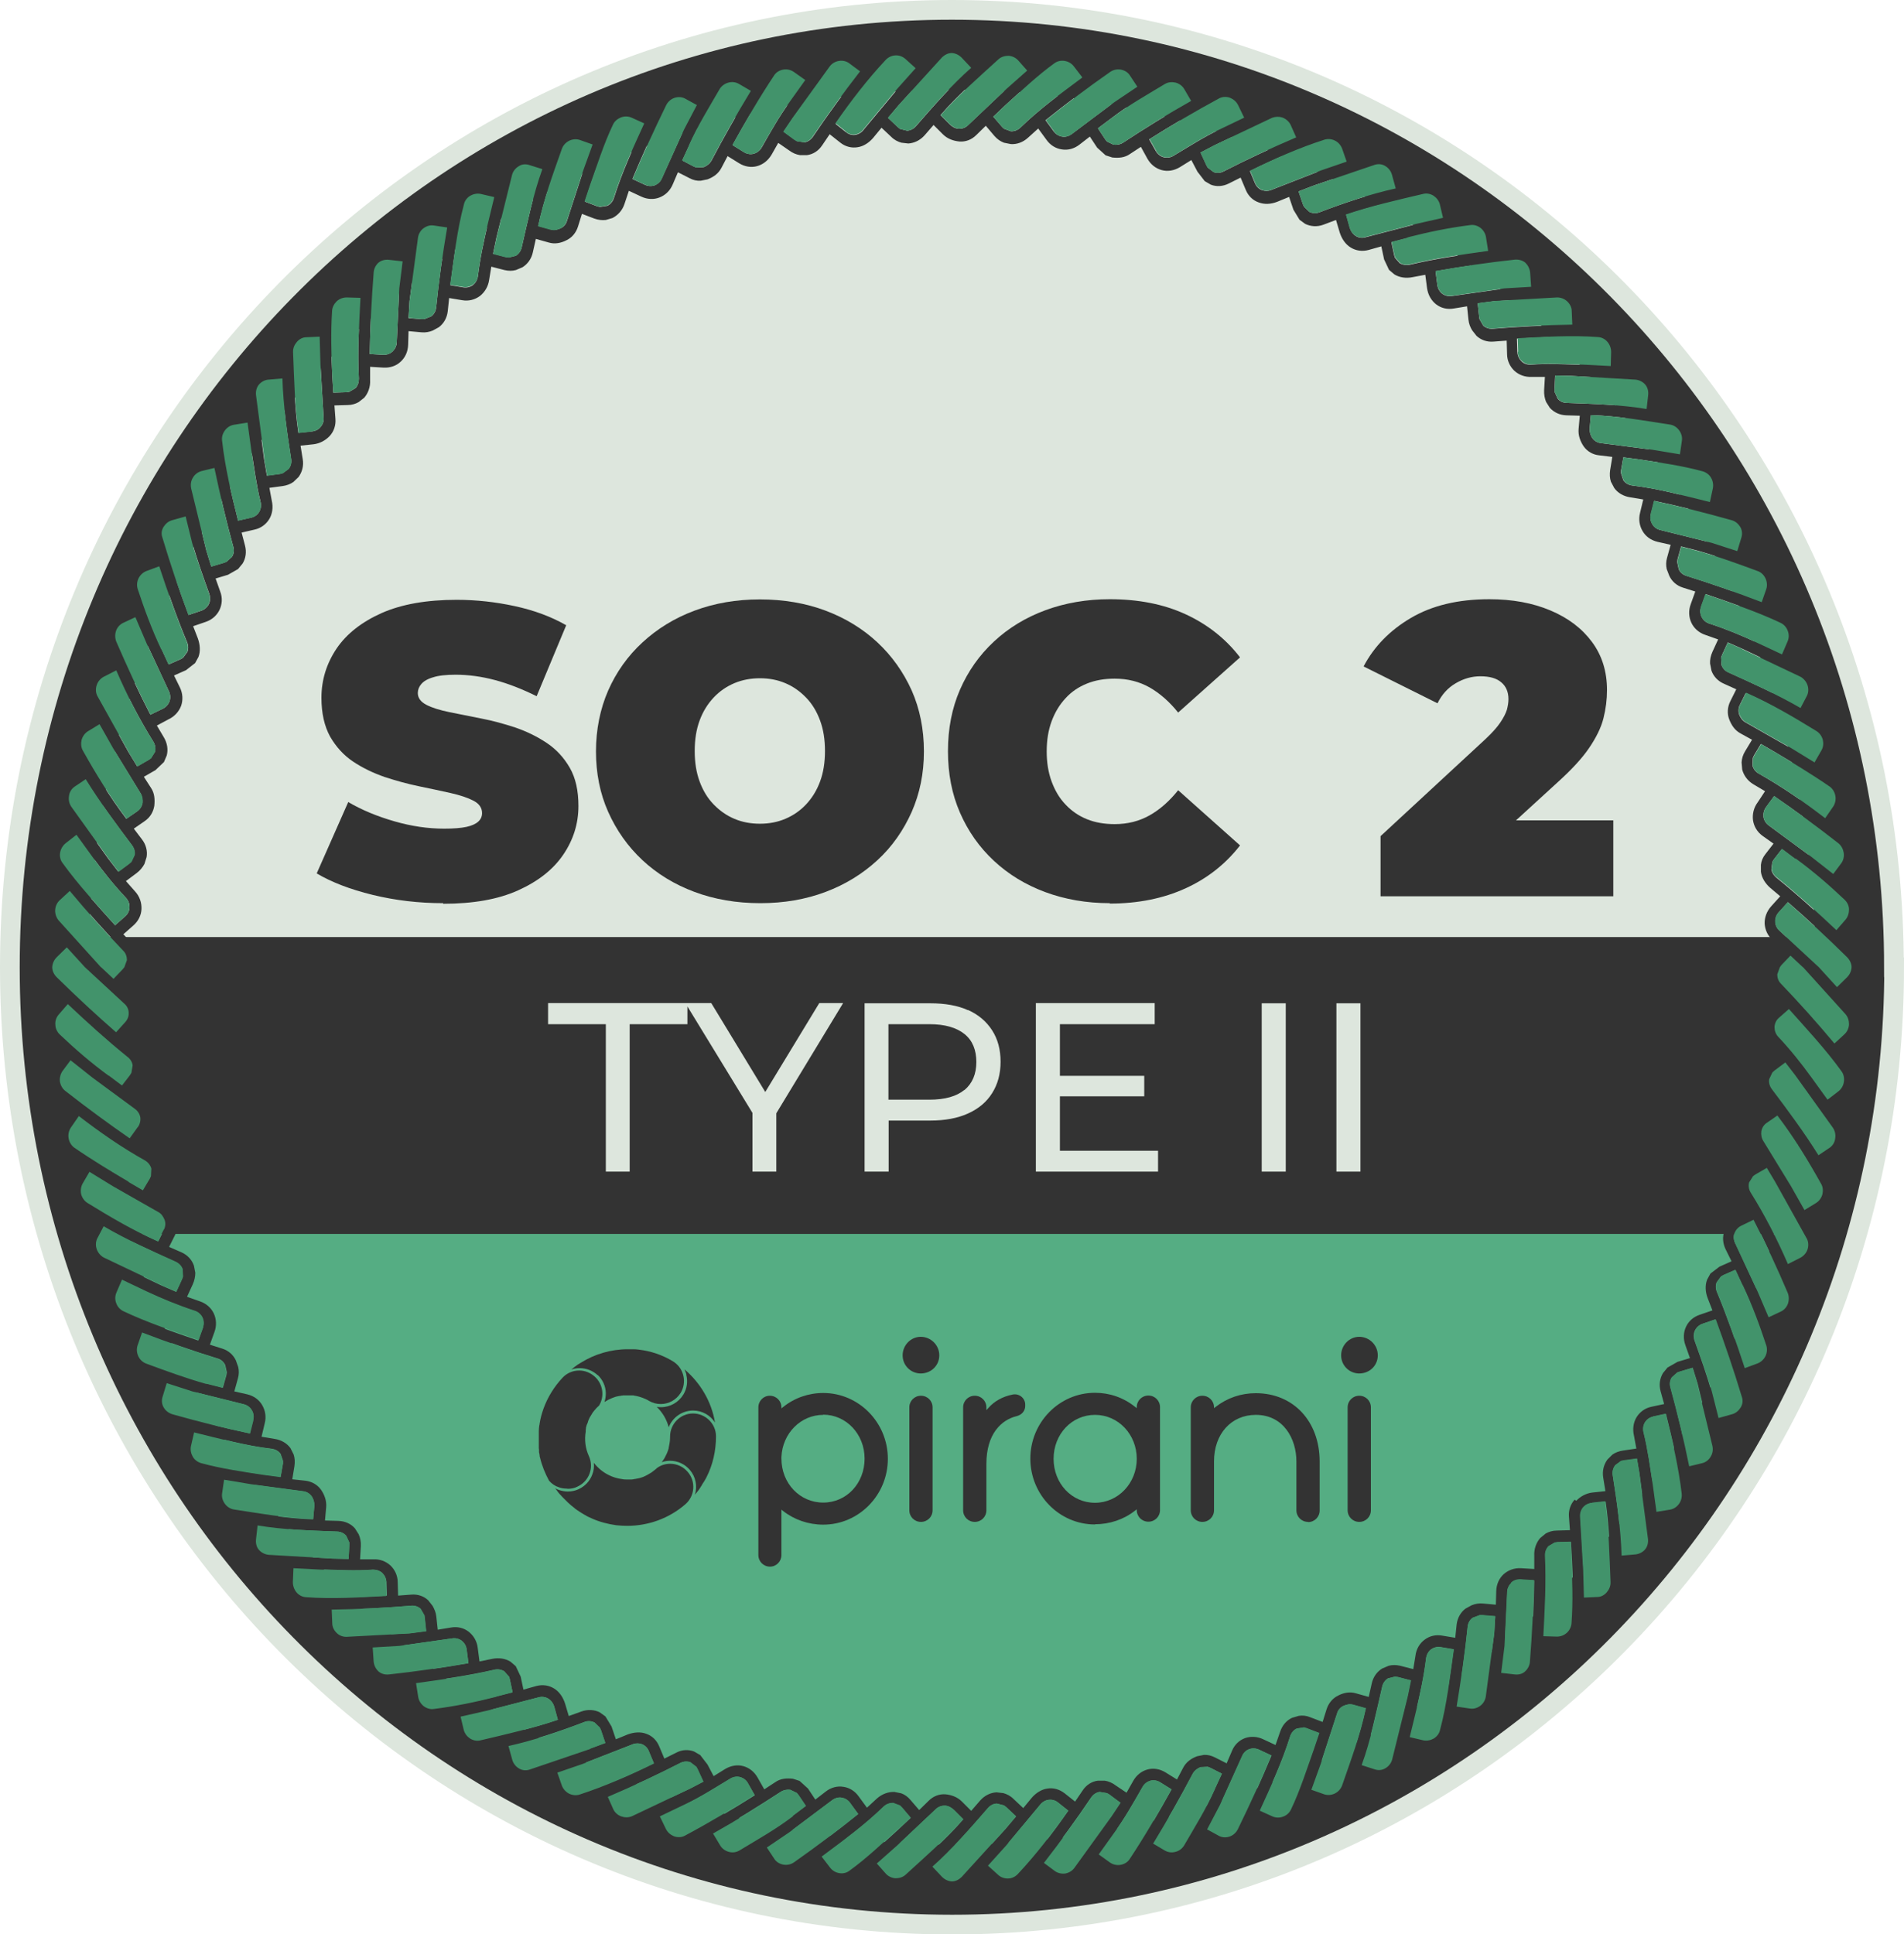
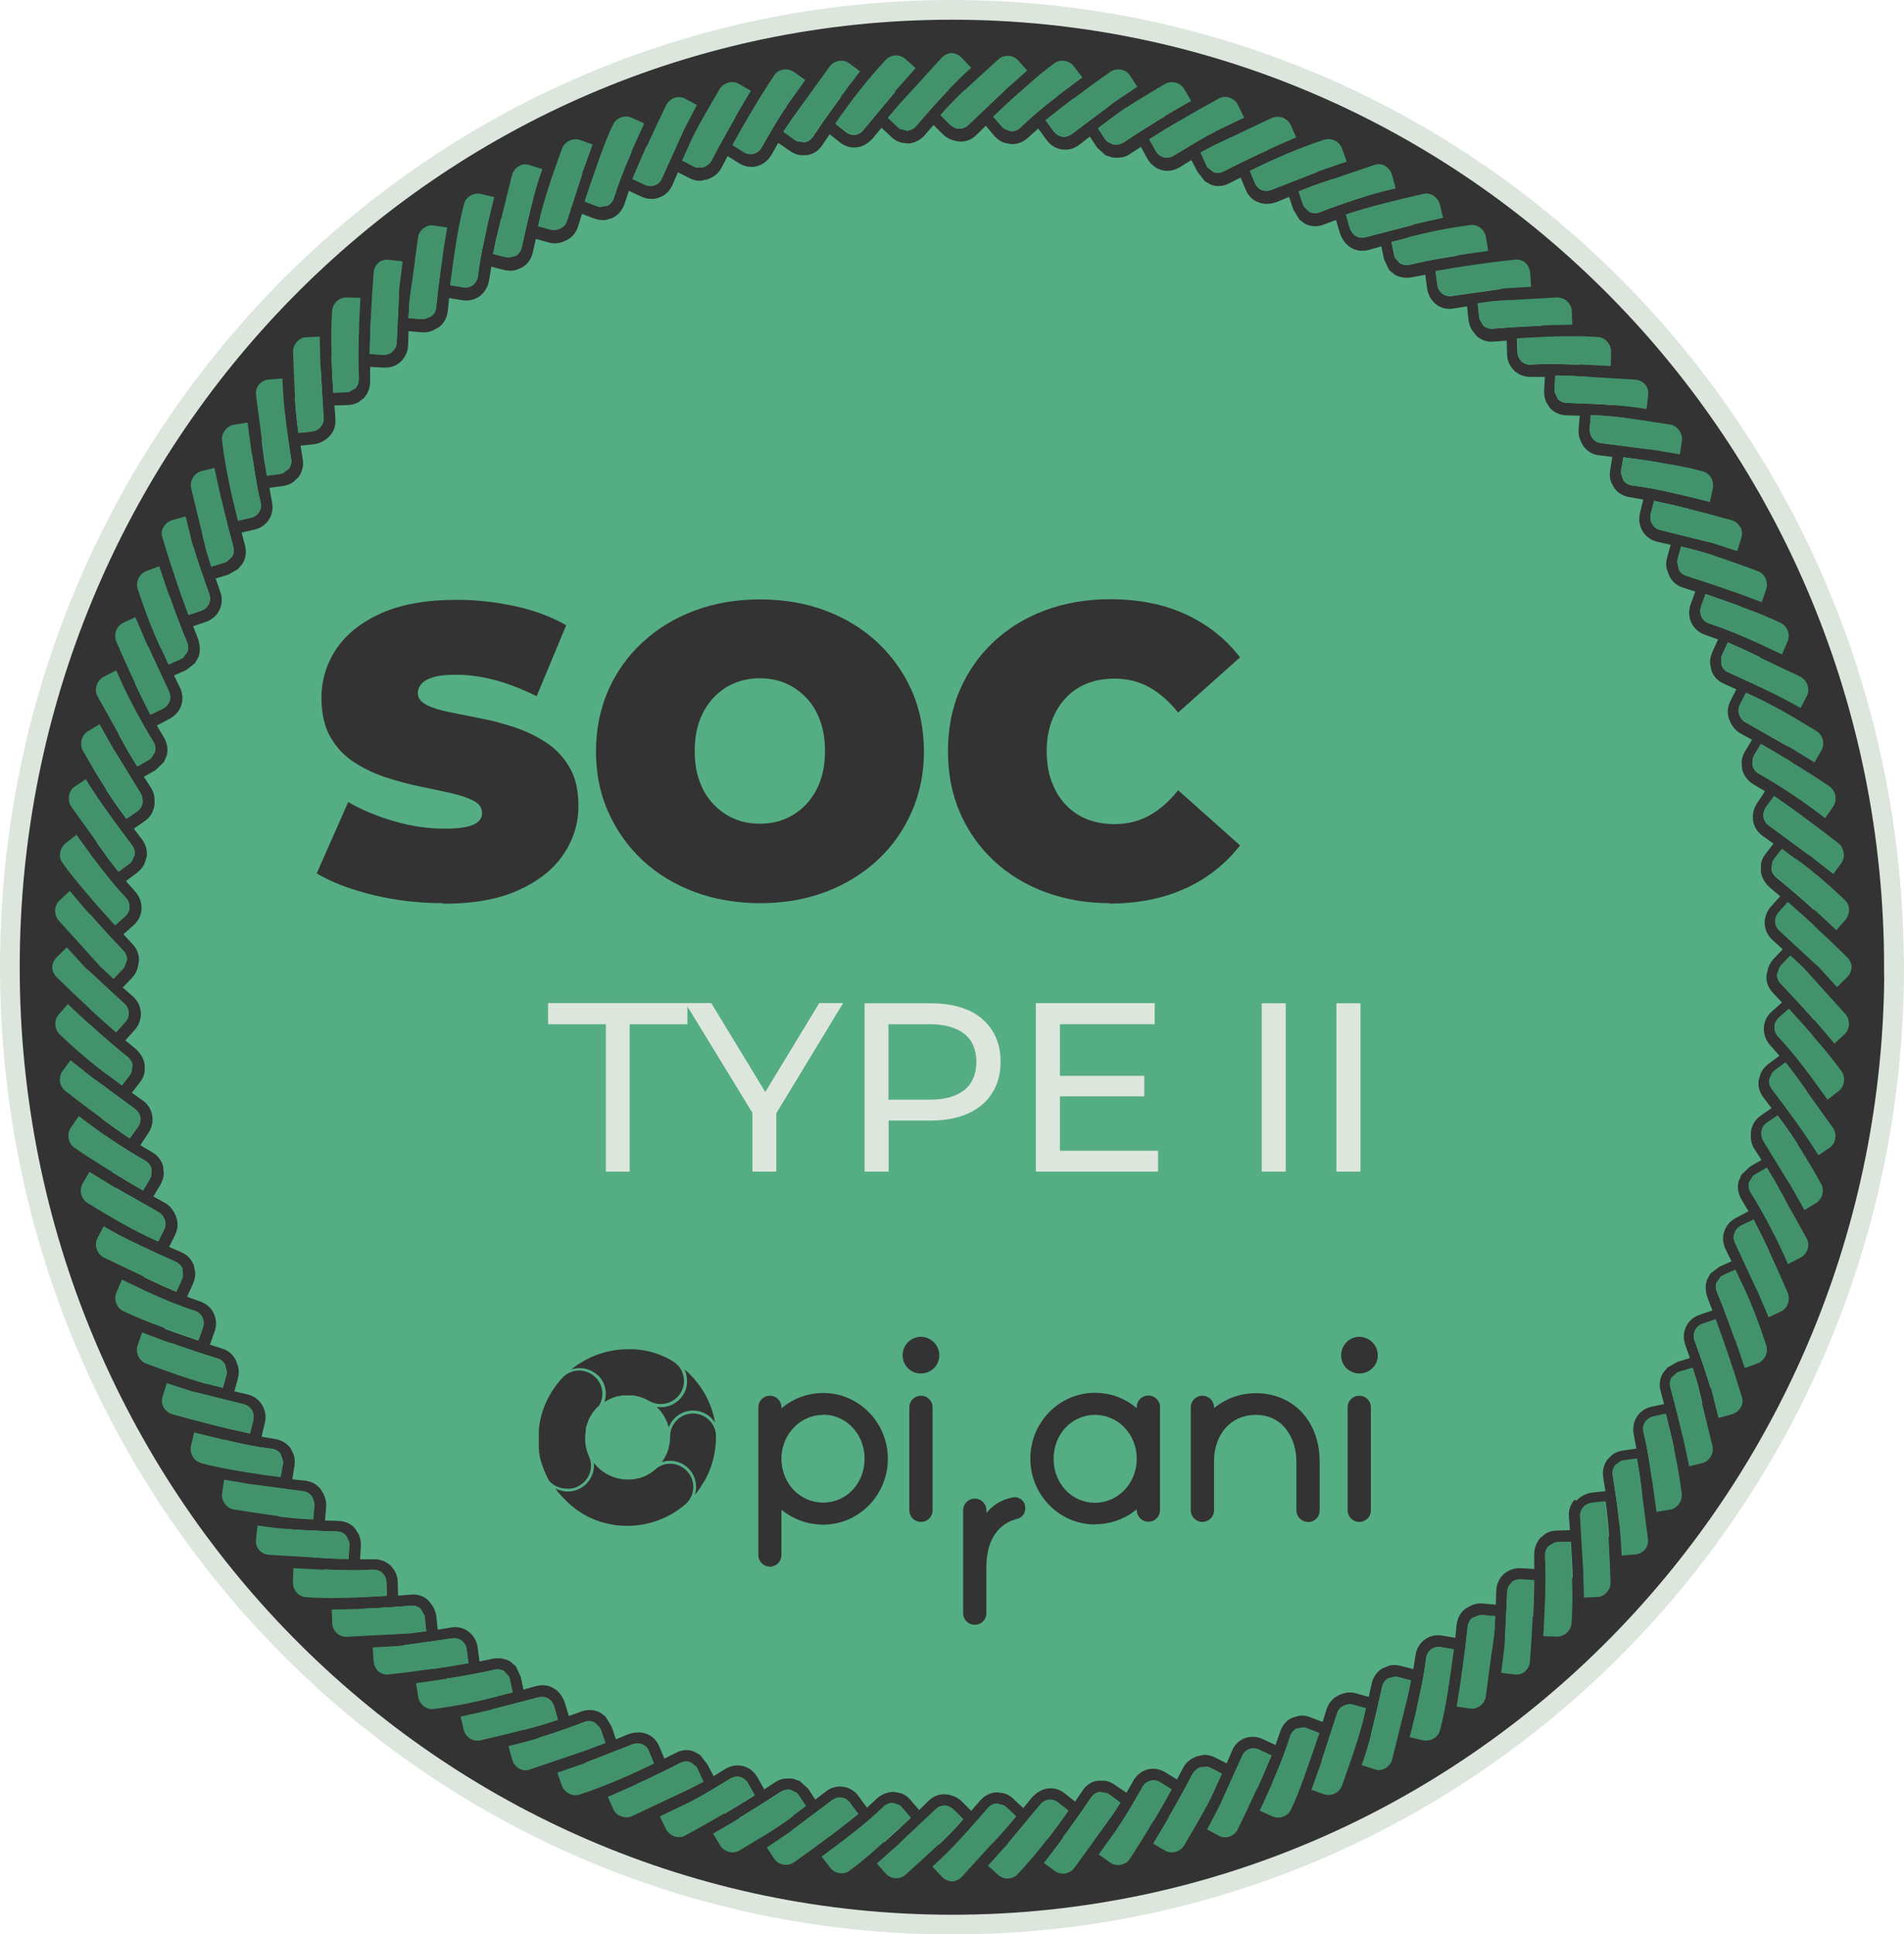
<svg xmlns="http://www.w3.org/2000/svg" id="Capa_2" data-name="Capa 2" viewBox="0 0 96.61 98.13">
  <defs>
    <style>
      .cls-1 {
        fill: none;
      }

      .cls-2 {
        stroke: #dde6dd;
        stroke-miterlimit: 10;
      }

      .cls-2, .cls-3 {
        fill: #333;
      }

      .cls-4 {
        fill: #dde6dd;
      }

      .cls-5 {
        fill: #42936b;
      }

      .cls-6 {
        fill: #55ad83;
      }

      .cls-7 {
        clip-path: url(#clippath);
      }
    </style>
    <clipPath id="clippath">
-       <path class="cls-1" d="M92.12,49.07c0,24.59-19.62,44.52-43.82,44.52S4.49,73.65,4.49,49.07,24.1,4.55,48.3,4.55s43.82,19.93,43.82,44.52Z" />
-     </clipPath>
+       </clipPath>
  </defs>
  <g id="Capa_3" data-name="Capa 3">
    <g>
      <path class="cls-2" d="M96.11,49.07c0,26.82-21.4,48.57-47.8,48.57S.5,75.89.5,49.07,21.9.5,48.3.5s47.8,21.74,47.8,48.57Z" />
      <path class="cls-6" d="M92.12,49.07c0,24.59-19.62,44.52-43.82,44.52S4.49,73.65,4.49,49.07,24.1,4.55,48.3,4.55s43.82,19.93,43.82,44.52Z" />
      <g class="cls-7">
        <rect class="cls-4" x="-17.05" y=".5" width="134.89" height="49.71" />
        <rect class="cls-3" x="3.35" y="47.54" width="91.06" height="15.06" />
      </g>
      <path class="cls-3" d="M94.39,52.01c.02-.35-.09-.7-.32-.97l-.46-.53.51-.5c.26-.26.4-.6.42-.95-.01-.35-.16-.69-.42-.95l-.51-.5.46-.53c.23-.27.34-.63.32-.97-.02-.35-.16-.68-.42-.93l-.51-.47.44-.56c.21-.28.28-.64.23-.99-.05-.34-.22-.67-.51-.89l-.55-.43.4-.58c.2-.3.27-.67.22-1.01-.05-.34-.21-.66-.53-.86l-.6-.39.35-.6c.18-.31.21-.68.13-1.01-.09-.34-.29-.64-.59-.83l-.59-.36.34-.63c.18-.33.19-.7.07-1.02-.12-.33-.35-.61-.67-.78l-.63-.32.28-.65c.14-.33.14-.71.02-1.03-.12-.33-.35-.61-.67-.75l-.65-.27.23-.66c.11-.34.08-.7-.07-1.02-.15-.31-.41-.57-.74-.69l-.65-.24.21-.69c.1-.35.08-.74-.11-1.02-.18-.3-.46-.53-.81-.63l-.68-.19.15-.69c.08-.35,0-.72-.17-1.01-.18-.3-.46-.52-.8-.61l-.68-.15.1-.69c.05-.35-.06-.71-.26-.98-.2-.28-.51-.48-.86-.54l-.68-.11.08-.71c.04-.36-.07-.73-.28-.99-.23-.26-.55-.43-.91-.46l-.7-.05.02-.71c.01-.36-.13-.7-.36-.96-.23-.26-.55-.43-.9-.44l-.68-.03-.03-.7c-.02-.35-.18-.68-.44-.91-.25-.23-.59-.38-.94-.37l-.69.02-.05-.71c-.03-.37-.2-.69-.46-.93-.26-.22-.62-.32-.98-.29l-.7.08-.11-.7c-.06-.35-.26-.66-.53-.87-.27-.21-.62-.31-.97-.26l-.68.1-.15-.69c-.08-.35-.31-.63-.6-.81-.29-.18-.65-.25-1-.17l-.68.16-.19-.69c-.1-.35-.33-.64-.62-.82-.28-.19-.67-.21-1.01-.11l-.68.21-.23-.66c-.12-.34-.38-.6-.68-.75-.31-.15-.67-.19-1-.07l-.65.23-.27-.66c-.15-.32-.42-.56-.74-.68-.32-.12-.69-.12-1.01.02l-.64.29-.31-.64c-.16-.33-.44-.56-.77-.68-.32-.12-.68-.12-1,.07l-.62.34-.35-.6c-.18-.31-.48-.52-.81-.6-.33-.08-.69-.05-1,.13l-.6.35-.38-.61c-.2-.32-.51-.48-.85-.54-.34-.05-.7.02-.99.22l-.57.41-.42-.56c-.22-.29-.54-.46-.88-.52-.34-.05-.69.02-.97.23l-.55.45-.46-.52c-.24-.26-.57-.41-.91-.42-.34-.02-.69.09-.96.33l-.52.47-.49-.52c-.25-.26-.59-.41-.93-.42-.34.02-.68.16-.93.42l-.49.52-.52-.47c-.27-.24-.62-.35-.96-.33-.34.02-.67.16-.91.42l-.46.52-.55-.45c-.28-.21-.63-.28-.97-.23-.34.05-.66.23-.88.52l-.43.56-.57-.41c-.3-.21-.66-.28-.99-.22-.34.06-.65.22-.85.54l-.38.61-.6-.35c-.31-.18-.67-.21-1-.13-.33.09-.63.3-.81.6l-.35.6-.62-.34c-.32-.19-.68-.19-1-.07-.32.12-.6.36-.77.68l-.31.64-.64-.29c-.33-.15-.69-.14-1.01-.02-.32.12-.6.36-.74.68l-.27.66-.65-.23c-.33-.12-.69-.08-1,.07-.31.15-.56.41-.69.75l-.23.66-.68-.21c-.34-.1-.72-.08-1.01.11-.29.18-.52.47-.62.82l-.19.69-.68-.16c-.35-.08-.71,0-1,.18-.29.18-.52.47-.6.81l-.15.69-.68-.1c-.35-.05-.69.06-.97.26-.27.21-.47.52-.53.87l-.11.7-.7-.08c-.36-.04-.72.07-.98.29-.25.23-.43.56-.46.93l-.05.71-.69-.02c-.36-.01-.69.13-.95.36-.25.23-.42.56-.44.91l-.03.69-.68.03c-.35.02-.67.19-.9.44-.23.26-.37.6-.36.96l.02.71-.7.06c-.36.03-.68.21-.91.46-.22.27-.32.63-.28.99l.08.71-.69.11c-.35.06-.65.26-.86.54-.2.28-.31.63-.26.98l.1.69-.68.15c-.34.09-.62.31-.8.61-.18.3-.25.66-.17,1.01l.15.69-.68.19c-.35.1-.63.34-.81.63-.19.29-.2.68-.11,1.02l.21.69-.65.24c-.33.12-.59.38-.74.69-.15.31-.18.68-.07,1.02l.23.66-.65.27c-.32.15-.55.43-.67.75-.12.32-.12.7.02,1.03l.28.65-.63.32c-.32.16-.55.45-.67.78-.12.32-.12.69.07,1.02l.34.63-.59.36c-.3.19-.51.49-.59.83-.09.34-.05.7.13,1.01l.35.6-.6.39c-.32.2-.48.52-.53.86-.05.34.02.71.22,1.01l.4.58-.56.43c-.28.22-.46.55-.51.89-.05.34.02.7.23.99l.44.56-.51.47c-.26.24-.4.58-.42.93-.02.35.09.7.32.97l.46.53-.51.5c-.26.26-.4.6-.42.95.02.35.16.69.42.95l.51.5-.46.53c-.23.27-.34.62-.32.97.02.35.16.68.42.92l.51.47-.44.56c-.21.29-.28.64-.23.99.05.34.22.67.51.89l.56.43-.4.58c-.21.3-.27.67-.22,1.01.06.34.21.66.53.86l.6.39-.35.6c-.18.31-.21.68-.13,1.01.09.34.29.64.59.83l.59.36-.34.63c-.18.33-.19.69-.07,1.02.12.33.35.61.67.78l.63.32-.28.65c-.14.33-.14.7-.02,1.03.12.33.35.6.67.75l.65.27-.23.66c-.11.34-.08.7.07,1.02.15.31.41.57.74.69l.65.24-.21.69c-.1.35-.08.73.11,1.03.18.3.46.53.81.63l.68.19-.15.69c-.08.35,0,.72.17,1.01.18.3.46.52.8.61l.68.15-.1.69c-.05.35.05.7.26.98.21.28.51.48.86.54l.69.11-.08.71c-.03.36.07.73.28,1,.23.26.55.43.91.46l.7.05-.02.71c-.01.36.13.7.36.96.23.26.55.43.9.44l.68.03.03.69c.02.36.19.68.44.91.25.23.59.38.95.36l.69-.02.05.71c.03.37.2.69.46.93.26.22.62.32.98.29l.7-.08.11.7c.06.36.26.66.53.87.27.21.62.31.97.26l.68-.1.15.69c.08.35.31.63.6.81.29.18.65.25,1,.18l.68-.16.18.69c.1.35.33.64.62.82.29.19.67.21,1.01.11l.68-.21.24.66c.12.34.38.6.68.75.31.15.67.19,1,.07l.65-.23.27.66c.15.32.42.56.74.68.32.12.69.12,1.01-.02l.64-.29.31.64c.16.33.44.56.76.68.32.12.68.12,1-.07l.62-.34.36.6c.18.31.48.51.81.6.33.09.69.05,1-.13l.6-.35.38.61c.2.32.51.49.85.54.34.05.7-.02.99-.23l.57-.41.43.56c.22.29.54.46.88.52.34.05.69-.02.97-.23l.55-.45.46.52c.24.26.57.41.91.42.34.02.69-.09.96-.33l.52-.47.49.52c.25.26.59.41.93.42.34-.02.68-.16.93-.42l.49-.52.52.47c.27.24.62.35.96.33.34-.02.67-.16.91-.42l.46-.52.55.45c.28.21.63.28.97.23.34-.05.66-.23.88-.52l.42-.56.57.41c.3.21.66.28.99.23.34-.06.65-.22.85-.54l.38-.61.6.35c.31.18.67.21,1,.13.33-.09.63-.29.81-.6l.36-.6.62.34c.33.19.69.19,1,.07.32-.12.6-.36.76-.68l.31-.64.64.29c.33.14.7.14,1.01.02.32-.12.6-.36.74-.68l.27-.66.65.23c.33.12.69.08,1-.07.31-.15.56-.41.68-.75l.23-.66.68.21c.34.1.72.09,1.01-.11.29-.18.53-.47.62-.82l.19-.69.68.16c.35.08.71,0,1-.18.29-.18.52-.47.6-.81l.15-.69.68.1c.35.05.69-.06.97-.26.27-.21.47-.52.53-.87l.11-.7.7.08c.36.04.72-.07.98-.29.25-.23.43-.56.46-.93l.05-.71.69.02c.36.01.69-.13.94-.37.25-.23.42-.56.44-.91l.03-.69.68-.03c.35-.02.67-.19.9-.44.23-.26.37-.6.36-.96l-.02-.71.7-.05c.36-.03.69-.21.91-.46.22-.27.32-.63.28-1l-.08-.71.68-.11c.35-.06.65-.26.86-.54.21-.28.31-.63.26-.98l-.1-.69.68-.15c.34-.08.62-.31.8-.61.18-.3.25-.66.17-1.01l-.15-.69.68-.19c.35-.1.63-.33.81-.63.19-.29.2-.68.11-1.02l-.21-.69.65-.24c.33-.12.59-.38.74-.69.15-.31.18-.68.07-1.02l-.23-.66.65-.27c.32-.15.55-.43.67-.75.12-.33.12-.7-.02-1.03l-.28-.65.63-.32c.32-.16.56-.45.67-.78.12-.32.12-.69-.07-1.02l-.34-.63.59-.36c.3-.19.51-.49.59-.83.09-.33.05-.7-.13-1.01l-.35-.6.6-.39c.32-.2.48-.52.53-.86.05-.34-.02-.71-.22-1.01l-.4-.58.55-.43c.28-.22.46-.55.51-.89.05-.34-.02-.7-.23-.99l-.44-.56.51-.47c.26-.24.4-.58.42-.92ZM93.73,48.56c.14.14.22.32.23.51,0,.19-.09.37-.23.51l-.51.5-.92-1.01-2-1.85c-.14-.12-.21-.29-.22-.46,0-.17.05-.34.18-.48l.46-.51c1,.87,2.01,1.8,3.01,2.79ZM93.58,45.66c.14.13.22.31.23.5,0,.18-.05.37-.18.52l-.46.53c-1.01-.95-2-1.85-3.02-2.67-.15-.12-.25-.28-.27-.44l.05-.37h0s.07-.12.07-.12l.41-.53.68.51h0c.9.65,1.7,1.35,2.48,2.09ZM93.28,42.78c.15.12.25.3.27.48.03.18-.01.38-.12.53l-.41.55-1.11-.87-2.16-1.59c-.15-.11-.24-.26-.27-.43-.02-.17.02-.35.13-.5l.41-.56c1.08.74,2.17,1.54,3.26,2.4ZM92.85,39.91c.15.11.25.28.27.47.03.18-.01.38-.12.54l-.4.58c-1.08-.83-2.17-1.58-3.37-2.26-.16-.09-.27-.24-.31-.41l.02-.38h0l.06-.13.35-.58.72.42h0c.91.54,1.86,1.12,2.77,1.75ZM92.16,37.1c.16.1.27.26.32.44.04.18.03.38-.07.54l-.35.61-1.19-.73-2.3-1.31c-.16-.09-.26-.23-.32-.39-.06-.16-.05-.34.03-.5l.3-.6c1.26.56,2.4,1.22,3.57,1.95ZM91.35,34.32c.17.09.3.24.36.42.06.17.06.37-.02.54l-.33.63c-1.17-.68-2.47-1.26-3.66-1.8-.17-.07-.29-.21-.35-.37l-.02-.38.05-.14.29-.63.75.33h0,0l2.93,1.39ZM90.36,31.6c.17.08.3.23.36.4.06.17.06.37-.01.55l-.28.65-1.24-.58c-.79-.37-1.61-.71-2.47-.99-.18-.06-.31-.19-.38-.34-.07-.15-.09-.34-.02-.51l.23-.64c1.24.43,2.6.88,3.82,1.46ZM89.17,28.96c.18.07.32.21.4.37.08.17.1.36.04.55l-.23.66c-1.3-.5-2.57-.94-3.82-1.33-.17-.05-.31-.17-.38-.33l-.08-.37h0s0,0,0,0l.02-.14.18-.65.82.21c1.03.29,2.01.65,3.04,1.02ZM87.87,26.39c.19.05.34.18.44.34.1.15.13.35.06.54l-.21.69-1.3-.42-2.61-.65c-.18-.04-.33-.15-.41-.3-.09-.15-.12-.33-.07-.51l.17-.67c1.28.27,2.6.6,3.94.98ZM86.38,23.91c.18.05.34.17.43.33.1.16.13.35.09.54l-.15.69c-1.35-.33-2.57-.68-3.94-.84-.19-.03-.34-.12-.44-.26l-.12-.36v-.14s.12-.67.12-.67l.83.11c1.05.16,2.17.32,3.19.6ZM84.74,21.54c.19.03.35.14.46.29.11.15.16.34.14.53l-.1.69-1.38-.23-2.63-.34c-.18-.02-.33-.11-.43-.25-.1-.14-.15-.32-.14-.5l.06-.67c1.38.04,2.63.28,4.02.48ZM82.98,19.26c.19.02.37.11.49.25.12.14.17.34.15.53l-.08.71c-1.3-.22-2.72-.26-4.04-.31-.19,0-.35-.08-.46-.21l-.16-.35v-.14s.03-.69.03-.69l.82.02h0l3.24.19ZM81.06,17.11c.19,0,.36.1.48.24.12.14.2.32.19.52l-.02.71-1.38-.07c-.9-.02-1.73-.08-2.65-.01-.19.01-.36-.05-.48-.17-.12-.12-.2-.28-.21-.47l-.02-.68c1.32-.07,2.75-.16,4.07-.06ZM79.01,15.1c.19,0,.37.07.51.2.13.12.23.3.23.49l.03.69c-1.39.03-2.75.09-4.05.2-.18.01-.35-.05-.47-.16l-.19-.33h0l-.02-.14-.07-.66.84-.11,3.19-.18ZM76.88,13.18c.19-.02.39.03.52.16.13.12.23.3.24.5l.05.72-1.35.08-2.67.38c-.18.03-.36-.02-.49-.12-.13-.1-.23-.26-.25-.45l-.09-.69c1.3-.23,2.64-.42,4.04-.58ZM74.59,11.44c.19-.03.37.03.52.14.15.11.25.28.28.47l.11.7c-1.37.19-2.66.37-3.96.68-.18.04-.36.01-.51-.07l-.25-.28-.04-.13-.14-.66.81-.21h0c1.05-.27,2.12-.49,3.17-.62ZM72.21,9.85c.19-.04.38,0,.54.09.16.1.28.25.32.44l.16.68-1.37.31-2.58.67c-.18.05-.35.02-.49-.07-.14-.09-.25-.24-.3-.42l-.18-.65c1.27-.43,2.55-.72,3.91-1.04ZM69.76,8.36c.19-.06.38-.04.54.07.16.1.28.25.33.44l.19.69c-1.3.29-2.61.73-3.87,1.21-.18.07-.36.05-.51-.02l-.27-.26h0s0,0,0,0l-.06-.13-.22-.65.78-.3h0s3.09-1.05,3.09-1.05ZM67.18,7.1c.18-.06.37-.04.54.04.16.08.3.22.37.41l.23.66-1.31.45-2.46.96c-.17.08-.35.08-.51.03-.16-.06-.29-.18-.36-.35l-.26-.62c1.22-.6,2.48-1.15,3.76-1.57ZM64.55,5.98c.18-.08.37-.08.55-.01.17.07.32.19.4.37l.28.63c-1.29.55-2.53,1.13-3.7,1.73-.16.08-.34.09-.5.03l-.3-.23h0l-.07-.13-.29-.63.73-.38,2.91-1.38ZM61.87,4.99c.17-.08.36-.08.53-.02.17.06.32.19.41.37l.31.64-1.23.59c-.78.36-1.58.88-2.34,1.33-.16.1-.34.12-.5.08-.16-.04-.31-.15-.4-.31l-.34-.6c1.12-.71,2.31-1.41,3.55-2.08ZM59.11,4.26c.17-.1.36-.12.54-.07.18.05.34.16.44.33l.35.6c-1.21.69-2.35,1.39-3.44,2.11-.15.1-.33.13-.5.11l-.33-.16h0s-.09-.11-.09-.11l-.37-.56.68-.51c.88-.68,1.77-1.17,2.72-1.74ZM56.32,3.65c.16-.11.35-.15.53-.12.18.03.35.12.46.28l.39.59-1.16.78-2.16,1.62c-.15.11-.32.16-.49.13-.17-.03-.32-.12-.43-.27l-.41-.56c1.02-.82,2.11-1.64,3.26-2.45ZM53.5,3.21c.15-.11.34-.15.52-.12.18.03.35.12.47.28l.43.56c-1.11.83-2.15,1.58-3.15,2.55-.14.13-.31.19-.48.18l-.35-.13-.1-.1-.44-.51.61-.58h0c.79-.71,1.63-1.51,2.49-2.13ZM50.65,3.01c.14-.13.33-.19.51-.18.18.01.36.09.49.23l.46.52-1.05.93-1.94,1.84c-.13.13-.3.19-.47.18-.17,0-.34-.1-.46-.22l-.47-.47c.91-1.05,1.89-1.88,2.93-2.83ZM47.8,2.92c.14-.14.32-.22.5-.23.18,0,.37.09.5.23l.49.52c-1,.88-1.94,1.96-2.81,2.96-.12.14-.29.22-.45.23l-.36-.09-.11-.09-.5-.47.54-.64h0l2.21-2.43ZM44.95,3.06c.13-.14.31-.22.49-.23.18,0,.37.05.51.18l.52.47-.93,1.04-1.7,2.04c-.11.16-.27.25-.43.28-.17.03-.34-.02-.48-.13l-.53-.42c.78-1.12,1.63-2.23,2.55-3.21ZM42.12,3.37c.12-.16.29-.25.47-.28.18-.03.37.01.52.12l.55.41c-.87,1.12-1.68,2.23-2.42,3.33-.11.15-.26.25-.42.27l-.37-.06h0s-.12-.07-.12-.07l-.56-.41.46-.68,1.9-2.63ZM39.3,3.81c.11-.16.28-.25.46-.28.18-.03.37.01.53.12l.58.41-.8,1.12c-.52.7-.98,1.53-1.42,2.3-.09.16-.24.27-.4.32-.16.04-.34.02-.5-.08l-.58-.36c.65-1.17,1.35-2.38,2.13-3.55ZM36.53,4.51c.1-.17.26-.28.44-.32.18-.05.37-.03.54.07l.6.35c-.73,1.2-1.4,2.38-2.01,3.54-.09.16-.23.26-.39.33l-.37.02h0l-.13-.05-.59-.31.36-.78h0c.46-1.02,1-1.88,1.56-2.85ZM33.79,5.34c.09-.18.24-.3.41-.37.17-.06.36-.06.53.02l.62.34-.65,1.24-1.12,2.48c-.07.17-.21.29-.36.35-.16.06-.34.05-.51-.03l-.62-.29c.51-1.22,1.07-2.47,1.7-3.74ZM31.11,6.34c.08-.17.23-.3.4-.37.17-.06.37-.06.55.01l.64.29c-.58,1.27-1.13,2.44-1.55,3.78-.06.18-.18.32-.33.39l-.37.06h0l-.14-.03-.63-.24.27-.81c.36-1,.71-2.12,1.17-3.08ZM28.52,7.54c.07-.18.2-.33.37-.41.17-.08.36-.1.54-.04l.65.23-.48,1.33-.83,2.55c-.05.18-.17.31-.32.38-.15.07-.32.11-.5.06l-.64-.18c.3-1.38.75-2.6,1.21-3.93ZM25.98,8.87c.05-.19.18-.35.33-.44.15-.1.35-.13.54-.07l.67.21c-.46,1.26-.75,2.69-1.05,3.98-.04.18-.15.33-.29.42l-.36.09h0s-.14-.02-.14-.02l-.66-.17.17-.82h0l.79-3.19ZM23.54,10.38c.04-.19.16-.34.32-.44.16-.1.35-.13.54-.09l.68.16-.33,1.36c-.2.88-.39,1.72-.5,2.64-.03.19-.12.35-.25.45-.13.1-.31.15-.49.12l-.66-.11c.18-1.32.35-2.78.7-4.08ZM21.21,12.05c.03-.19.14-.36.28-.47.15-.11.33-.17.52-.14l.68.1c-.24,1.39-.43,2.75-.56,4.07-.02.18-.11.34-.25.44l-.35.14h0-.14s-.66-.05-.66-.05l.05-.86h0l.43-3.22ZM18.96,13.83c.02-.2.11-.37.24-.5.14-.12.33-.17.53-.15l.7.08-.17,1.37-.13,2.73c0,.19-.09.35-.21.47-.12.11-.29.18-.48.17l-.68-.04c.02-1.33.09-2.71.2-4.13ZM16.85,15.78c.01-.19.1-.37.23-.49.13-.12.31-.2.51-.2l.7.02c-.07,1.41-.16,2.71-.08,4.09,0,.19-.05.36-.17.49l-.32.19-.14.02-.67.02-.05-.85h0c-.05-1.09-.09-2.22-.01-3.29ZM15.06,17.35c.12-.14.29-.23.48-.24l.68-.03.04,1.42.16,2.69c.02.19-.05.35-.16.48-.11.13-.28.21-.46.22l-.66.07c-.2-1.37-.22-2.68-.28-4.1,0-.2.07-.38.19-.52ZM13.13,19.5c.12-.14.3-.23.49-.25l.7-.06c.04,1.35.24,2.75.45,4.09.03.19-.02.36-.12.5l-.3.22-.14.04-.67.09-.14-.83h0s-.43-3.27-.43-3.27c-.02-.2.03-.39.15-.53ZM11.41,21.83c.11-.15.27-.26.46-.29l.69-.11.19,1.39c.15.9.25,1.75.47,2.64.05.19.01.37-.07.51-.09.15-.23.25-.41.29l-.66.15c-.33-1.32-.66-2.7-.81-4.05-.03-.19.03-.38.14-.53ZM9.79,24.23c.09-.16.25-.28.43-.33l.66-.16c.29,1.39.61,2.73.96,4.01.05.18.02.36-.07.5l-.28.25h0s-.13.05-.13.05l-.64.19-.25-.81h0s-.77-3.16-.77-3.16c-.04-.19,0-.39.09-.55ZM8.31,26.73c.09-.16.25-.28.44-.34l.68-.19.33,1.34c.24.87.56,1.75.86,2.59.06.18.05.36-.02.51-.07.15-.21.28-.38.34l-.65.22c-.47-1.25-.91-2.56-1.32-3.93-.06-.19-.04-.39.06-.54ZM7.04,29.34c.08-.17.22-.31.4-.37l.65-.24c.44,1.33.88,2.6,1.39,3.82.08.17.09.36.03.52l-.22.3-.12.07-.61.27-.36-.78h0c-.47-1.01-.85-2.01-1.19-3.05-.06-.18-.04-.38.04-.55ZM5.89,32c.06-.17.19-.32.36-.4l.62-.29.56,1.31,1.14,2.45c.08.17.09.35.03.51-.06.16-.18.3-.35.38l-.62.3c-.61-1.18-1.18-2.41-1.73-3.7-.08-.18-.08-.38-.01-.55ZM4.9,34.74c.06-.17.19-.33.36-.42l.63-.32c.54,1.25,1.16,2.45,1.89,3.63.1.16.12.35.08.51l-.2.32-.11.08-.59.34-.44-.72h0l-1.61-2.89c-.08-.17-.08-.37-.02-.54ZM4.13,37.54c.05-.18.16-.34.32-.44l.59-.36.69,1.22,1.39,2.27c.09.15.12.33.11.5-.03.17-.12.32-.27.43l-.55.38c-.84-1.11-1.54-2.25-2.22-3.46-.1-.17-.11-.36-.07-.55ZM3.48,40.38c.03-.18.12-.35.27-.47l.58-.39c.72,1.17,1.57,2.31,2.36,3.36.11.15.15.32.13.49l-.16.34h0l-.11.1-.55.41-.51-.66-1.9-2.65c-.11-.16-.15-.36-.12-.54ZM3.05,43.26c.03-.18.12-.36.28-.48l.55-.43.81,1.12c.52.72,1.07,1.41,1.7,2.08.13.14.19.32.18.48,0,.17-.08.34-.22.46l-.51.45c-.89-.99-1.87-2.05-2.66-3.15-.11-.15-.15-.35-.13-.53ZM2.97,46.68c-.13-.15-.19-.34-.17-.52,0-.19.09-.37.23-.5l.51-.47c.9,1.07,1.81,2.09,2.72,3.04.13.13.19.3.18.47l-.13.36h0l-.09.11-.46.48-.63-.59h0l-2.16-2.39ZM2.88,49.58c-.14-.14-.22-.32-.23-.51,0-.19.09-.37.23-.51l.51-.5.92,1.01,2,1.85c.14.12.21.29.22.46,0,.17-.05.34-.18.48l-.46.51c-1-.87-2.01-1.8-3.01-2.79ZM3.02,52.47c-.14-.13-.22-.31-.23-.5-.01-.19.05-.37.17-.52l.46-.53c1.01.95,1.99,1.85,3.02,2.67.15.11.25.28.27.44l-.06.37h0l-.07.12-.41.53-.68-.51h0c-.89-.65-1.7-1.35-2.48-2.09ZM3.32,55.35c-.15-.12-.25-.3-.28-.48-.03-.18.01-.38.13-.53l.41-.55,1.11.88,2.16,1.59c.15.11.24.26.27.43.02.17-.02.35-.13.5l-.41.57c-1.08-.74-2.17-1.54-3.26-2.4ZM3.76,58.22c-.15-.11-.25-.28-.27-.47s.01-.38.12-.54l.4-.58c1.08.83,2.17,1.58,3.37,2.26.16.1.27.24.31.41l-.02.38h0l-.06.13-.35.59-.72-.42h0c-.91-.54-1.87-1.12-2.77-1.74ZM4.45,61.03c-.16-.1-.27-.26-.32-.44-.05-.18-.03-.38.07-.54l.35-.6,1.19.73,2.3,1.31c.16.09.26.23.32.39.06.16.05.34-.03.5l-.3.6c-1.26-.56-2.41-1.23-3.57-1.95ZM5.26,63.81c-.17-.09-.3-.24-.36-.42-.06-.17-.06-.37.02-.54l.33-.63c1.17.68,2.47,1.26,3.66,1.8.17.08.29.21.35.37l.02.38h0s0,0,0,0l-.05.14-.29.63-.76-.33h0l-2.92-1.39ZM6.25,66.54c-.17-.08-.3-.23-.36-.4-.06-.18-.06-.37.01-.55l.28-.65,1.24.59c.79.37,1.61.71,2.47.99.18.06.31.19.38.34s.08.33.02.51l-.23.64c-1.24-.43-2.6-.88-3.82-1.46ZM7.44,69.17c-.18-.07-.32-.2-.4-.37-.08-.17-.1-.36-.04-.55l.23-.66c1.3.5,2.57.95,3.82,1.33.17.05.3.17.38.33l.08.37h0l-.02.14-.18.64-.82-.21h0,0c-1.03-.29-2.01-.65-3.04-1.03ZM8.74,71.75c-.19-.05-.34-.18-.44-.34-.1-.16-.13-.35-.06-.55l.21-.69,1.3.42,2.61.65c.18.04.32.15.41.3.09.15.12.33.07.51l-.17.67c-1.28-.27-2.6-.6-3.94-.98ZM10.22,74.22c-.18-.04-.34-.17-.43-.33-.1-.16-.13-.35-.09-.54l.16-.69c1.35.33,2.57.68,3.94.84.19.03.34.12.44.26l.12.35h0v.14s-.12.67-.12.67l-.83-.11c-1.05-.16-2.17-.32-3.19-.6ZM11.87,76.59c-.19-.03-.35-.14-.46-.29-.11-.15-.17-.34-.14-.53l.1-.69,1.38.23,2.63.35c.18.02.33.11.43.25.1.14.15.32.14.5l-.06.67c-1.38-.04-2.64-.28-4.02-.48ZM13.62,78.88c-.19-.02-.37-.11-.49-.25-.12-.14-.17-.34-.15-.53l.08-.71c1.31.22,2.72.26,4.04.31.19,0,.35.09.46.21l.16.35h0s0,0,0,0v.14s-.03.69-.03.69l-.83-.02-3.24-.19ZM15.54,81.02c-.19,0-.36-.1-.48-.24-.12-.14-.2-.32-.19-.52l.03-.71,1.37.07c.9.02,1.73.08,2.65.01.19,0,.36.06.48.17.12.12.2.28.21.47l.02.68c-1.32.07-2.75.16-4.07.06ZM17.59,83.04c-.19,0-.37-.07-.51-.19-.13-.13-.22-.3-.23-.49l-.03-.7c1.39-.02,2.75-.09,4.05-.2.18-.01.35.05.47.16l.19.33h0l.02.14.07.66-.84.11-3.19.17ZM19.73,84.95c-.19.02-.39-.03-.52-.15-.13-.13-.23-.3-.25-.5l-.05-.72,1.36-.08,2.67-.38c.18-.03.36.02.49.12.13.1.23.26.25.45l.09.69c-1.3.23-2.64.42-4.04.58ZM22.02,86.69c-.19.03-.37-.03-.52-.14-.15-.11-.25-.28-.28-.47l-.11-.7c1.37-.19,2.66-.37,3.96-.67.18-.05.36-.01.51.07l.25.28h0l.04.13.14.66-.82.21h0s0,0,0,0c-1.05.27-2.12.49-3.17.62ZM24.4,88.29c-.19.04-.38,0-.54-.09-.16-.1-.28-.25-.32-.44l-.16-.67,1.37-.31,2.58-.67c.18-.05.35-.02.5.07.14.09.25.24.3.42l.18.65c-1.27.43-2.55.72-3.91,1.04ZM26.85,89.77c-.19.06-.38.04-.54-.07-.16-.1-.28-.25-.33-.44l-.19-.69c1.3-.29,2.61-.73,3.86-1.21.18-.07.35-.05.51.02l.27.26.06.13.22.65-.78.29h0l-3.09,1.05ZM29.42,91.03c-.18.06-.37.04-.54-.04-.16-.08-.3-.22-.37-.41l-.23-.66,1.31-.45,2.46-.96c.17-.08.35-.08.51-.03.16.06.29.18.36.35l.26.62c-1.22.6-2.48,1.15-3.76,1.57ZM32.05,92.15c-.18.08-.37.08-.55.01-.17-.06-.32-.19-.4-.36l-.28-.63c1.29-.55,2.53-1.13,3.7-1.73.16-.08.34-.09.5-.03l.3.23h0s.07.12.07.12l.29.63-.73.38h0s-2.91,1.38-2.91,1.38ZM34.74,93.15c-.17.08-.36.08-.53.02-.17-.06-.32-.19-.41-.37l-.31-.64,1.23-.59c.78-.36,1.58-.88,2.34-1.33.16-.1.34-.12.5-.08.16.04.31.15.4.32l.34.6c-1.12.71-2.31,1.41-3.55,2.08ZM37.5,93.88c-.17.1-.36.12-.54.07-.18-.05-.34-.16-.44-.33l-.36-.6c1.21-.69,2.35-1.4,3.44-2.11.15-.1.33-.13.49-.11l.33.16h0l.09.11.37.55-.68.51h0c-.88.68-1.77,1.17-2.72,1.74ZM40.29,94.48c-.16.11-.35.15-.53.12-.18-.03-.35-.12-.46-.28l-.39-.59,1.15-.78,2.16-1.62c.15-.11.32-.16.49-.13.16.03.32.12.43.27l.41.56c-1.02.82-2.11,1.64-3.25,2.45ZM43.11,94.92c-.15.11-.34.15-.52.13-.18-.03-.35-.12-.47-.28l-.43-.56c1.11-.83,2.15-1.58,3.15-2.55.14-.13.31-.19.48-.18l.35.13.1.1.44.52-.62.58h0c-.79.71-1.62,1.51-2.48,2.13ZM45.95,95.12c-.15.13-.33.19-.51.18-.18,0-.36-.09-.49-.23l-.46-.52,1.05-.93,1.94-1.83c.13-.13.3-.19.47-.18.17,0,.33.1.46.22l.47.47c-.91,1.05-1.89,1.88-2.93,2.83ZM48.81,95.22c-.14.14-.32.22-.5.23-.18,0-.36-.09-.5-.23l-.49-.52c1-.88,1.94-1.96,2.81-2.97.12-.14.29-.22.45-.23l.36.09.12.09.5.47-.54.64h0s-2.21,2.43-2.21,2.43ZM51.65,95.07c-.13.14-.31.22-.49.23-.18.01-.37-.05-.51-.18l-.52-.47.93-1.03,1.7-2.04c.11-.15.27-.25.44-.27.17-.02.34.02.48.13l.53.42c-.78,1.12-1.63,2.23-2.55,3.21ZM54.49,94.77c-.12.16-.29.25-.47.28-.18.03-.37-.01-.52-.13l-.55-.41c.87-1.12,1.68-2.23,2.42-3.33.11-.15.26-.25.42-.27l.37.06.12.07.55.41-.46.69-1.9,2.63ZM57.31,94.33c-.11.16-.28.25-.46.28-.18.03-.37-.01-.53-.12l-.57-.41.8-1.12c.51-.7.98-1.53,1.42-2.3.09-.16.24-.27.4-.32.16-.04.34-.02.5.08l.58.36c-.65,1.17-1.35,2.38-2.13,3.55ZM60.08,93.62c-.1.17-.26.28-.44.32-.18.05-.37.03-.54-.07l-.59-.35c.73-1.19,1.4-2.38,2.01-3.54.09-.16.23-.26.39-.33l.37-.02.13.05.59.3-.36.78h0c-.45,1.03-1,1.88-1.56,2.85ZM62.82,92.8c-.09.18-.24.3-.41.37-.17.06-.36.06-.53-.02l-.62-.34.65-1.24,1.12-2.48c.07-.17.21-.3.36-.35.16-.06.34-.05.51.03l.62.29c-.51,1.22-1.07,2.47-1.69,3.74ZM65.5,91.8c-.08.17-.23.3-.4.37-.17.06-.37.07-.55-.01l-.64-.29c.58-1.27,1.13-2.44,1.55-3.78.06-.18.18-.32.33-.39l.37-.06.13.04.63.24-.27.8c-.36,1-.71,2.11-1.17,3.08ZM68.09,90.59c-.07.18-.2.33-.37.41-.17.08-.36.1-.54.04l-.65-.23.48-1.33.83-2.55c.05-.18.17-.31.32-.38.15-.07.32-.11.5-.06l.64.18c-.3,1.37-.75,2.6-1.21,3.92ZM70.63,89.26c-.05.19-.18.35-.33.44-.15.1-.35.13-.54.07l-.68-.22c.46-1.25.75-2.69,1.05-3.98.04-.18.15-.33.29-.42l.36-.09.14.02.66.17-.17.82-.79,3.19ZM73.07,87.76c-.05.19-.17.34-.32.44-.15.1-.35.14-.54.09l-.68-.16.33-1.36c.2-.88.39-1.72.5-2.64.03-.19.12-.35.25-.45.13-.1.31-.15.49-.12l.66.11c-.19,1.32-.35,2.78-.7,4.08ZM75.39,86.08c-.03.19-.14.36-.28.47-.15.11-.33.17-.52.14l-.68-.1c.24-1.39.43-2.75.56-4.07.02-.18.11-.34.25-.44l.35-.13h.14s.66.05.66.05l-.05.86h0s-.43,3.22-.43,3.22ZM77.64,84.3c-.02.2-.11.37-.24.5-.14.12-.33.17-.52.16l-.7-.08.17-1.37.13-2.73c0-.19.08-.35.21-.47.13-.11.29-.18.48-.17l.68.04c-.02,1.33-.09,2.71-.2,4.13ZM79.76,82.35c0,.19-.1.37-.23.49-.14.13-.32.2-.51.2l-.69-.02c.07-1.41.16-2.71.08-4.08-.01-.19.05-.37.17-.49l.32-.19.14-.02.67-.02.05.85h0c.06,1.09.09,2.22.01,3.29ZM79.9,76.08c-.21.23-.32.54-.29.88l.05.67-.67.02c-.21,0-.4.06-.56.15l-.28.23c-.2.23-.32.55-.3.9v.67s-.67-.04-.67-.04c-.35-.02-.65.1-.88.3-.23.21-.37.51-.38.86l-.02.69-.66-.06c-.2-.02-.4.02-.57.09l-.31.17c-.24.18-.41.47-.45.81l-.07.67-.66-.11c-.34-.06-.65.02-.9.21-.25.19-.42.47-.46.82l-.11.67-.66-.17c-.21-.05-.41-.05-.59,0l-.33.14c-.26.16-.46.43-.53.77l-.15.67-.64-.18c-.32-.1-.64-.03-.91.11-.27.13-.49.38-.59.7l-.2.64-.63-.24c-.19-.08-.39-.1-.58-.07l-.34.1c-.28.13-.5.38-.61.72l-.23.66-.62-.29c-.31-.15-.65-.16-.93-.06-.29.11-.53.33-.66.65l-.27.63-.59-.3c-.18-.09-.37-.14-.56-.13l-.35.07c-.29.11-.55.28-.71.59l-.31.59-.58-.36c-.29-.18-.62-.23-.91-.15-.3.08-.56.28-.73.58l-.34.6-.55-.37c-.17-.13-.36-.21-.55-.24h-.36c-.3.04-.58.21-.77.5l-.38.56-.53-.42c-.27-.21-.58-.29-.88-.24-.3.04-.59.23-.8.48l-.42.51-.5-.47c-.15-.15-.33-.24-.51-.29l-.35-.04c-.31.02-.6.16-.83.42l-.45.52-.47-.47c-.24-.24-.54-.34-.84-.37-.31-.02-.61.09-.85.33l-.48.47-.44-.51c-.13-.16-.3-.28-.47-.34l-.35-.07c-.3-.01-.62.1-.88.33l-.51.47-.41-.56c-.2-.29-.49-.46-.79-.5-.3-.05-.62.03-.89.24l-.53.41-.37-.56-.43-.39-.34-.11c-.31-.03-.62-.02-.9.18l-.55.36-.34-.6c-.17-.3-.43-.5-.73-.58-.29-.08-.62-.03-.92.15l-.58.36-.31-.59-.37-.48-.31-.18c-.29-.11-.61-.1-.91.06l-.6.3-.26-.62c-.13-.32-.37-.54-.66-.64-.29-.11-.62-.08-.93.03l-.61.25-.22-.65-.31-.51-.29-.21c-.27-.13-.6-.16-.93-.04l-.64.23-.19-.64c-.1-.31-.29-.6-.56-.76-.26-.16-.58-.21-.91-.12l-.64.18-.14-.66-.25-.53-.27-.23c-.26-.16-.59-.21-.93-.14l-.64.13-.09-.69c-.04-.35-.22-.63-.46-.82-.25-.19-.56-.27-.9-.21l-.67.11-.07-.66c-.02-.21-.1-.39-.19-.55l-.22-.28c-.22-.21-.53-.32-.87-.29l-.66.05-.02-.68c0-.34-.15-.64-.37-.85-.23-.21-.54-.33-.88-.31h-.66s.04-.68.04-.68c.01-.21-.03-.41-.11-.59l-.19-.3c-.2-.23-.5-.37-.84-.38l-.68-.02.06-.67c.03-.34-.09-.64-.26-.89-.18-.25-.46-.42-.8-.46l-.66-.07.11-.67c.03-.21.02-.41-.04-.59l-.16-.32c-.18-.25-.47-.42-.81-.47l-.66-.11.16-.67c.09-.34.03-.67-.13-.94-.16-.27-.42-.46-.75-.54l-.66-.15.18-.65c.06-.2.06-.4.02-.58l-.12-.34c-.13-.28-.37-.5-.69-.6l-.63-.2.23-.64c.12-.32.1-.66-.03-.94-.13-.28-.38-.51-.71-.62l-.65-.23.29-.63c.09-.2.13-.4.13-.59l-.07-.36c-.1-.29-.32-.54-.64-.68l-.62-.27.3-.6c.15-.3.17-.63.06-.92-.11-.29-.28-.56-.58-.72l-.58-.32.35-.58c.11-.18.17-.38.18-.57l-.03-.36c-.07-.3-.27-.57-.57-.74l-.59-.35.37-.56c.21-.29.28-.61.24-.92-.05-.31-.21-.59-.49-.79l-.55-.39.41-.53c.13-.16.21-.35.24-.54v-.36c-.04-.31-.23-.6-.47-.81l-.51-.42.46-.51c.23-.25.34-.57.33-.88-.02-.31-.15-.61-.41-.84l-.51-.45.46-.48c.14-.15.24-.32.29-.5l.07-.36c.02-.31-.09-.62-.33-.87l-.46-.49.51-.45c.26-.23.4-.53.41-.84.01-.31-.09-.63-.33-.89l-.46-.52.55-.41c.17-.13.3-.29.39-.46l.11-.35c.05-.31-.03-.63-.24-.9l-.41-.54.55-.38c.28-.19.44-.47.49-.78.03-.31.02-.63-.17-.91l-.36-.56.59-.34.43-.41.14-.33c.08-.3.03-.63-.15-.93l-.35-.59.58-.31c.32-.15.54-.4.65-.69.1-.29.09-.62-.06-.93l-.3-.61.61-.27.46-.36.17-.31c.11-.29.08-.63-.03-.94l-.24-.62.64-.22c.33-.11.57-.34.7-.61.13-.28.16-.61.03-.94l-.23-.65.63-.19.51-.29.23-.28c.16-.26.21-.59.12-.92l-.17-.65.65-.15c.33-.07.59-.27.75-.53.16-.26.21-.6.13-.94l-.12-.65.67-.09c.21-.03.4-.1.55-.21l.26-.25c.18-.25.27-.57.21-.91l-.11-.68.66-.07c.33-.04.61-.2.82-.42.21-.23.32-.54.29-.88l-.05-.67.67-.02c.21,0,.4-.06.56-.15l.28-.22c.2-.23.32-.55.3-.9v-.67s.67.04.67.04c.35.02.66-.09.88-.3.23-.21.37-.51.38-.86l.02-.69.66.06c.2.02.4-.02.57-.09l.31-.17c.25-.19.41-.47.45-.81l.07-.67.66.11c.34.06.65-.03.9-.21.24-.19.42-.47.47-.82l.11-.67.66.17c.21.05.41.05.59,0l.33-.14c.26-.16.46-.43.53-.77l.15-.67.64.18c.32.1.64.03.91-.11.28-.13.49-.38.59-.7l.2-.64.63.24c.2.07.39.09.58.07l.34-.1c.27-.14.5-.38.61-.72l.22-.66.62.29c.31.15.65.16.93.05.29-.11.53-.33.67-.65l.27-.63.59.3c.18.1.37.14.56.13l.35-.07c.29-.11.55-.28.71-.59l.31-.59.58.36c.29.18.62.23.91.15.3-.08.56-.28.74-.58l.34-.6.55.38c.17.13.36.21.55.24h.36c.3-.04.58-.21.77-.5l.38-.56.53.42c.26.21.58.29.88.24.3-.04.59-.23.8-.48l.42-.51.5.47c.15.15.33.24.51.29l.35.04c.3-.02.6-.16.83-.42l.45-.52.47.47c.24.24.54.34.85.37.31.02.61-.09.85-.33l.48-.47.44.52c.14.16.3.27.48.34l.35.07c.31.02.62-.09.88-.33l.51-.46.41.56c.2.29.49.46.79.5.3.05.62-.03.89-.24l.53-.41.37.56.43.39.34.11c.31.03.62.02.9-.18l.55-.36.33.6c.17.3.43.5.73.58.3.08.62.03.92-.15l.58-.36.31.59.37.48.31.18c.29.11.61.09.91-.06l.6-.3.26.62c.13.32.37.54.66.64.29.11.62.09.93-.03l.61-.25.22.65.31.51.29.21c.27.13.6.16.92.04l.64-.24.19.64c.1.31.29.6.56.76.26.16.58.21.91.12l.64-.18.14.66.25.53.27.23c.26.16.59.21.93.14l.64-.12.09.68c.05.35.22.63.46.82.25.19.56.27.9.21l.67-.11.07.67c.02.21.09.39.19.55l.22.28c.23.21.53.32.87.29l.66-.05.02.68c0,.34.15.64.37.85.23.21.54.33.89.31h.66s-.04.68-.04.68c-.01.21.03.42.1.59l.19.3c.21.23.5.37.84.38l.68.02-.06.67c-.03.34.09.64.26.89.18.25.46.42.79.45l.66.08-.11.67c-.03.21-.02.41.04.59l.17.32c.18.25.47.42.81.47l.66.11-.16.67c-.09.34-.03.67.13.94.16.27.42.46.76.54l.66.15-.18.65c-.06.2-.06.4-.02.58l.13.34c.13.28.37.5.69.6l.63.2-.23.64c-.12.32-.1.66.03.94.13.28.38.51.71.62l.65.23-.29.63c-.09.2-.13.4-.12.59l.07.36c.1.29.33.54.64.67l.62.28-.3.6c-.15.3-.17.63-.06.92.11.29.28.56.58.72l.58.32-.35.58c-.11.18-.17.37-.18.57l.03.36c.08.3.27.57.57.75l.59.35-.37.56c-.21.28-.28.61-.24.92.05.31.21.59.49.79l.55.39-.41.53c-.13.16-.21.35-.23.54v.36c.04.31.23.6.47.81l.51.43-.46.51c-.23.26-.34.57-.33.88.02.31.15.61.41.84l.51.46-.46.48c-.14.15-.24.32-.29.5l-.08.36c-.02.31.09.62.33.87l.46.49-.51.45c-.26.23-.4.53-.41.84-.01.31.09.63.33.89l.46.52-.55.41c-.17.13-.3.28-.39.46l-.11.35c-.05.31.03.63.24.9l.41.54-.55.38c-.28.19-.44.47-.49.78-.03.31-.02.63.17.91l.36.56-.59.34-.43.41-.14.33c-.08.3-.03.63.15.93l.35.59-.58.31c-.32.15-.54.4-.64.69-.11.29-.09.62.06.93l.3.61-.61.27-.46.35-.17.31c-.11.29-.09.63.03.94l.24.62-.64.22c-.33.11-.57.33-.7.61-.13.28-.15.61-.03.94l.23.65-.63.19-.51.29-.23.28c-.16.27-.21.59-.12.92l.18.65-.65.14c-.33.07-.59.27-.75.53-.16.26-.21.6-.13.94l.12.65-.67.1c-.21.03-.4.1-.55.21l-.25.25c-.18.25-.27.57-.21.92l.11.68-.66.07c-.33.04-.61.2-.82.42ZM81.55,80.79c-.12.14-.29.23-.48.24l-.68.03-.04-1.42-.16-2.69c-.01-.18.05-.35.16-.48.11-.13.28-.21.47-.22l.65-.07c.2,1.37.22,2.68.28,4.1,0,.2-.07.38-.19.52ZM83.47,78.63c-.12.14-.3.23-.49.25l-.7.06c-.04-1.35-.24-2.76-.45-4.09-.03-.19.02-.36.12-.5l.3-.22.14-.03.67-.09.14.83h0l.43,3.27c.02.2-.03.39-.15.53ZM85.2,76.3c-.11.15-.27.26-.46.29l-.68.11-.19-1.39c-.15-.9-.25-1.75-.47-2.64-.04-.19-.01-.37.07-.51.09-.15.23-.25.41-.29l.65-.14c.33,1.32.66,2.7.82,4.05.03.19-.03.38-.14.53ZM86.81,73.9c-.09.16-.25.28-.43.33l-.66.16c-.29-1.39-.61-2.73-.96-4.01-.05-.18-.02-.36.07-.5l.28-.25.14-.05.64-.19.25.81h0s.77,3.16.77,3.16c.04.19,0,.39-.09.54ZM88.3,71.41c-.1.16-.25.28-.44.34l-.68.19-.34-1.34c-.24-.87-.56-1.75-.86-2.59-.06-.18-.05-.36.02-.51.07-.15.21-.28.38-.34l.64-.22c.47,1.25.91,2.56,1.32,3.93.06.19.03.39-.06.55ZM89.57,68.8c-.08.17-.22.3-.4.37l-.65.24c-.44-1.33-.88-2.6-1.39-3.83-.08-.17-.09-.36-.03-.52l.22-.3.12-.07.61-.27.36.78h0c.48,1.01.85,2.01,1.19,3.05.06.18.04.38-.04.55ZM90.72,66.13c-.06.17-.19.32-.36.4l-.62.29-.56-1.31-1.14-2.45c-.08-.17-.09-.35-.03-.51.06-.16.18-.3.35-.38l.62-.3c.61,1.18,1.18,2.41,1.73,3.7.08.18.08.38.01.55ZM91.71,63.39c-.06.17-.19.33-.36.41l-.63.32c-.54-1.25-1.16-2.45-1.89-3.63-.1-.16-.12-.34-.08-.51l.2-.32h0l.11-.08.59-.34.43.72,1.61,2.89c.08.17.08.37.02.54ZM92.48,60.59c-.05.18-.16.34-.32.44l-.59.36-.69-1.22-1.39-2.27c-.09-.15-.12-.33-.11-.5.03-.17.12-.32.27-.43l.55-.38c.84,1.11,1.54,2.25,2.21,3.45.1.17.11.37.07.54ZM93.13,57.75c-.03.18-.12.35-.27.47l-.58.39c-.72-1.17-1.57-2.31-2.37-3.36-.11-.15-.15-.33-.13-.5l.16-.34h0l.11-.1.55-.41.51.66h0l1.9,2.65c.11.16.15.36.12.54ZM93.56,54.87c-.03.18-.12.36-.27.48l-.56.43-.81-1.12c-.52-.72-1.07-1.41-1.7-2.08-.13-.14-.19-.32-.18-.49,0-.17.08-.33.22-.46l.51-.45c.89.99,1.87,2.05,2.66,3.15.11.15.15.35.12.53ZM93.58,52.47l-.51.47c-.9-1.08-1.81-2.09-2.72-3.04-.13-.13-.19-.3-.18-.47l.13-.36h0l.08-.11.46-.48.63.59h0l2.16,2.39c.13.15.18.34.18.52,0,.18-.09.37-.23.5Z" />
      <path class="cls-5" d="M29.67,10.22l.63.24.14.03h0l.37-.06c.15-.07.27-.21.33-.39.42-1.33.97-2.51,1.55-3.78l-.64-.29c-.18-.08-.37-.08-.55-.01-.17.07-.32.19-.4.37-.46.96-.81,2.08-1.17,3.08l-.27.81ZM27.94,11.65c.18.06.34.01.5-.06.15-.07.27-.21.32-.38l.83-2.55.48-1.33-.65-.23c-.18-.06-.37-.04-.54.04-.16.08-.3.22-.37.41-.47,1.33-.92,2.55-1.21,3.93l.64.18ZM19.92,17.83c.12-.11.2-.28.21-.47l.13-2.73.17-1.37-.7-.08c-.19-.02-.39.03-.53.15-.13.12-.23.3-.24.5-.11,1.42-.18,2.8-.2,4.13l.68.04c.19.01.36-.05.48-.17ZM24,14.45c.13-.1.23-.26.25-.45.11-.92.3-1.76.5-2.64l.33-1.36-.68-.16c-.19-.04-.38,0-.54.09-.16.1-.28.25-.32.44-.35,1.3-.51,2.76-.7,4.08l.66.11c.18.03.35-.01.49-.12ZM21.53,16.19h0,0l.35-.14c.13-.1.23-.26.25-.44.14-1.32.32-2.68.56-4.07l-.68-.1c-.19-.03-.37.03-.52.14-.15.11-.25.28-.28.47l-.43,3.22h0l-.05.86.66.06h.14ZM25.68,13.05l.14.02h0s.36-.09.36-.09c.14-.09.25-.24.29-.42.3-1.29.59-2.72,1.05-3.98l-.67-.21c-.19-.06-.38-.04-.54.07-.16.1-.28.25-.33.44l-.79,3.19h0l-.17.82.66.17ZM39.75,6.69l.56.41.12.07h0s.37.05.37.05c.17-.03.32-.12.42-.27.75-1.1,1.55-2.21,2.42-3.33l-.55-.41c-.15-.11-.34-.15-.52-.12-.18.03-.35.12-.47.28l-1.9,2.63-.46.68ZM42.92,6.69c.14.11.32.16.48.13.17-.03.32-.12.43-.28l1.7-2.04.93-1.04-.52-.47c-.15-.13-.33-.19-.51-.18-.18.01-.36.09-.49.23-.92.98-1.77,2.09-2.55,3.21l.53.42ZM37.74,7.72c.16.1.33.12.5.08.16-.04.31-.15.4-.32.45-.77.91-1.6,1.42-2.3l.8-1.12-.58-.41c-.16-.11-.35-.15-.53-.12-.18.03-.35.12-.46.28-.78,1.17-1.48,2.38-2.13,3.55l.58.36ZM32.72,9.37c.17.08.35.09.51.03.16-.06.29-.18.36-.35l1.12-2.48.65-1.24-.62-.34c-.17-.08-.36-.08-.53-.02-.17.06-.32.19-.41.37-.62,1.27-1.19,2.52-1.7,3.74l.62.29ZM34.97,7.36l-.36.78.59.31.13.05h0l.37-.02c.16-.07.3-.16.39-.33.61-1.16,1.28-2.34,2.01-3.54l-.6-.35c-.17-.1-.36-.12-.54-.07-.18.05-.34.16-.44.32-.56.97-1.1,1.83-1.56,2.85h0ZM6.42,41.54l.55-.38c.15-.1.24-.26.27-.43.02-.17-.01-.35-.11-.5l-1.39-2.27-.69-1.22-.59.36c-.16.1-.27.26-.32.44-.04.18-.03.38.07.55.67,1.2,1.38,2.35,2.22,3.46ZM7.63,36.26l.62-.3c.17-.08.29-.22.35-.38.06-.16.05-.34-.03-.51l-1.14-2.45-.56-1.31-.62.29c-.17.08-.3.23-.36.4-.06.17-.06.37.01.55.56,1.29,1.13,2.53,1.73,3.7ZM5.51,43.57l.51.66.55-.41.11-.1h0l.16-.34c.03-.17-.02-.35-.13-.49-.79-1.06-1.64-2.19-2.36-3.36l-.58.39c-.15.11-.25.28-.27.47-.03.18.01.38.12.54l1.9,2.65ZM6.53,38.17h0l.44.72.59-.34.11-.08.2-.32c.04-.16.02-.35-.08-.51-.73-1.17-1.35-2.38-1.89-3.63l-.63.32c-.17.09-.3.24-.36.42-.06.17-.06.37.02.54l1.61,2.89ZM45.59,5.34l-.54.64.5.47.11.09.36.09c.17,0,.33-.09.45-.23.88-1.01,1.81-2.08,2.81-2.96l-.49-.52c-.14-.14-.32-.22-.5-.23-.18,0-.36.09-.5.23l-2.21,2.43h0ZM5.13,49.07h0l.63.59.46-.48.09-.11h0l.13-.36c0-.17-.05-.34-.18-.47-.91-.95-1.82-1.96-2.72-3.04l-.51.47c-.14.13-.22.31-.23.5-.01.18.05.37.17.52l2.16,2.39ZM5.84,46.94l.51-.45c.14-.12.22-.29.22-.46,0-.17-.05-.35-.18-.48-.62-.67-1.18-1.36-1.7-2.08l-.81-1.12-.55.43c-.15.12-.25.3-.28.48-.03.18.01.38.13.53.79,1.1,1.78,2.16,2.66,3.15ZM15.8,21.89c.18-.01.35-.09.46-.22.11-.13.18-.3.16-.48l-.16-2.69-.04-1.42-.68.03c-.19,0-.36.1-.48.24-.12.14-.2.32-.19.52.06,1.42.08,2.73.28,4.1l.66-.07ZM13.41,23.31l.14.83.67-.09.14-.04.3-.22c.1-.14.15-.31.12-.5-.21-1.33-.41-2.74-.45-4.09l-.7.06c-.19.01-.37.11-.49.25-.12.14-.17.34-.15.53l.43,3.27h0ZM16.86,19.07l.05.85.67-.02.14-.02.32-.19c.11-.13.18-.3.17-.49-.07-1.38.01-2.68.08-4.09l-.7-.02c-.19,0-.37.07-.51.2-.13.13-.22.3-.23.49-.07,1.07-.04,2.2.01,3.29h0ZM8.19,32.93h0s.36.78.36.78l.61-.27.12-.07.22-.3c.06-.16.05-.35-.03-.52-.51-1.23-.95-2.49-1.39-3.82l-.65.24c-.18.07-.32.21-.4.37-.08.17-.1.36-.04.55.34,1.03.71,2.04,1.19,3.05ZM12.74,26.27c.18-.04.32-.15.41-.29.09-.15.12-.33.07-.51-.22-.89-.33-1.73-.47-2.64l-.19-1.39-.69.11c-.19.03-.35.14-.46.29-.11.15-.17.34-.14.53.15,1.35.48,2.74.81,4.05l.66-.15ZM9.56,31.2l.65-.22c.18-.06.31-.18.38-.34.07-.15.09-.34.02-.51-.29-.84-.62-1.72-.86-2.59l-.33-1.34-.68.19c-.19.05-.34.18-.44.34-.1.16-.13.35-.06.54.41,1.37.85,2.68,1.32,3.93ZM10.47,27.94h0s.25.81.25.81l.64-.19.13-.05h0s.28-.26.28-.26c.09-.15.12-.32.07-.5-.35-1.28-.67-2.62-.96-4.01l-.66.16c-.18.05-.34.17-.43.33-.1.16-.13.35-.09.55l.77,3.16ZM86.31,30.78c-.07.17-.05.36.02.51.07.15.21.28.38.34.86.28,1.68.62,2.47.99l1.24.58.28-.65c.08-.18.08-.38.01-.55-.06-.17-.19-.32-.36-.4-1.22-.58-2.58-1.03-3.82-1.46l-.23.64ZM85.31,27.73l-.18.65-.02.14h0s0,0,0,0l.08.37c.07.15.21.27.38.33,1.24.39,2.52.83,3.82,1.33l.23-.66c.06-.18.04-.38-.04-.55-.08-.17-.22-.31-.4-.37-1.03-.38-2.01-.74-3.04-1.02l-.82-.21ZM79.74,19.07l-.82-.02-.04.69v.14s.17.35.17.35c.11.13.27.21.46.21,1.32.05,2.73.09,4.04.31l.08-.71c.02-.2-.03-.39-.15-.53-.12-.14-.3-.23-.49-.25l-3.24-.19h0ZM83.76,26.08c-.05.18-.02.36.07.51.09.15.23.26.41.3l2.61.65,1.3.42.21-.69c.06-.19.03-.39-.06-.54-.1-.16-.25-.29-.44-.34-1.35-.38-2.66-.71-3.94-.98l-.17.67ZM80.66,21.73c-.01.18.04.36.14.5.1.14.25.23.43.25l2.63.34,1.38.23.1-.69c.03-.19-.03-.38-.14-.53-.11-.15-.27-.26-.46-.29-1.38-.21-2.64-.44-4.02-.48l-.06.67ZM88.42,32.93h0l-.75-.33-.29.63-.05.14.02.38c.06.16.18.3.35.37,1.19.54,2.49,1.12,3.66,1.8l.33-.63c.08-.17.08-.37.02-.54-.06-.17-.19-.33-.36-.42l-2.93-1.39h0ZM82.37,23.2l-.11.67v.14s.12.36.12.36c.1.14.26.23.44.26,1.37.17,2.59.51,3.94.84l.15-.69c.04-.19,0-.39-.09-.54-.09-.16-.25-.28-.43-.33-1.02-.28-2.14-.44-3.19-.6l-.83-.11ZM5.89,52.37l.46-.51c.13-.14.19-.31.18-.48,0-.17-.08-.34-.22-.46l-2-1.85-.92-1.01-.51.5c-.14.14-.22.32-.23.51,0,.19.09.37.23.51,1.01.99,2.01,1.92,3.01,2.79ZM88.29,35.75c-.08.16-.09.35-.03.5.07.16.16.3.32.39l2.3,1.31,1.19.73.35-.61c.1-.17.11-.36.07-.54-.05-.18-.16-.34-.32-.44-1.17-.72-2.31-1.39-3.57-1.95l-.3.6ZM90.71,45.77l-.46.51c-.13.14-.19.31-.18.48,0,.17.08.34.22.46l2,1.85.92,1.01.51-.5c.14-.14.22-.32.23-.51,0-.18-.09-.37-.23-.51-1-.99-2.01-1.92-3.01-2.79ZM91.1,43.57l-.68-.51-.41.53-.07.12h0s-.05.37-.05.37c.02.17.12.33.27.44,1.03.83,2.01,1.72,3.02,2.67l.46-.53c.13-.15.18-.34.18-.52,0-.19-.09-.37-.23-.5-.78-.74-1.59-1.44-2.48-2.09h0ZM90.08,38.17h0l-.72-.42-.35.58-.06.13h0l-.02.38c.04.16.15.31.31.41,1.2.67,2.29,1.43,3.37,2.26l.4-.58c.11-.16.15-.36.12-.54-.03-.18-.12-.35-.27-.47-.91-.63-1.86-1.2-2.77-1.75h0ZM89.61,40.95c-.11.15-.15.34-.13.5.03.17.12.32.27.43l2.16,1.59,1.11.87.41-.55c.11-.15.15-.35.12-.53-.03-.18-.12-.36-.27-.48-1.1-.86-2.19-1.66-3.26-2.4l-.41.56ZM66.67,9.41l-.78.3.22.65.06.13h0s0,0,0,0l.27.26c.15.07.33.09.51.02,1.26-.48,2.56-.92,3.87-1.21l-.19-.69c-.05-.19-.18-.35-.33-.44-.15-.1-.35-.13-.54-.07l-3.09,1.05h0ZM55.71,6.51l.37.56.09.11h0s.33.16.33.16c.17.02.34-.01.5-.11,1.08-.72,2.23-1.43,3.44-2.11l-.35-.6c-.1-.17-.26-.28-.44-.33-.18-.04-.37-.03-.54.07-.94.57-1.83,1.06-2.72,1.74l-.68.51ZM58.66,7.66c.09.16.24.27.4.31.16.04.34.02.5-.08.75-.45,1.55-.97,2.34-1.33l1.23-.59-.31-.64c-.09-.18-.24-.3-.41-.37-.17-.06-.36-.06-.53.02-1.24.67-2.43,1.37-3.55,2.08l.34.6ZM63.69,9.29c.07.17.2.29.36.35.16.06.34.05.51-.03l2.46-.96,1.31-.45-.23-.66c-.07-.18-.2-.33-.37-.41-.17-.08-.36-.1-.54-.04-1.28.41-2.54.97-3.76,1.57l.26.62ZM60.91,7.74l.29.63.07.13h0l.3.23c.16.06.34.05.5-.03,1.17-.6,2.41-1.18,3.7-1.73l-.28-.63c-.08-.17-.23-.3-.4-.37-.17-.06-.37-.06-.55.01l-2.91,1.38-.73.38ZM51.01,5.34l-.61.58.44.51.1.1.35.13c.17,0,.34-.05.48-.18,1-.97,2.04-1.72,3.15-2.55l-.43-.56c-.12-.16-.29-.25-.47-.28-.18-.03-.37.01-.52.12-.86.62-1.7,1.42-2.49,2.13h0ZM53.47,6.66c.11.16.27.25.43.27.17.03.34-.02.49-.13l2.16-1.62,1.16-.78-.39-.59c-.11-.16-.28-.25-.46-.28-.18-.03-.37.01-.53.12-1.15.8-2.23,1.62-3.26,2.45l.41.56ZM77.01,17.85c0,.19.08.35.21.47.12.11.29.18.48.17.91-.07,1.74-.01,2.65.01l1.38.07.02-.71c0-.2-.07-.38-.19-.52-.12-.14-.29-.23-.48-.24-1.33-.1-2.75-.01-4.07.06l.02.68ZM47.73,5.84l.47.47c.13.12.29.21.46.22.17,0,.33-.05.47-.18l1.94-1.84,1.05-.93-.46-.52c-.13-.14-.31-.22-.49-.23-.18,0-.37.05-.51.18-1.04.95-2.01,1.79-2.93,2.83ZM72.93,14.44c.02.19.12.34.25.45.13.1.31.15.49.12l2.67-.38,1.35-.08-.05-.72c-.02-.2-.11-.37-.24-.5-.14-.12-.33-.17-.52-.16-1.4.15-2.74.35-4.04.58l.09.69ZM74.98,15.38l.07.66.02.14h0l.19.33c.12.11.29.18.47.16,1.3-.11,2.65-.18,4.05-.2l-.03-.69c0-.19-.1-.37-.23-.49-.14-.13-.32-.2-.51-.2l-3.19.18-.84.11ZM68.48,11.54c.05.19.16.33.3.42.14.09.32.12.49.07l2.58-.67,1.37-.31-.16-.68c-.05-.19-.17-.34-.32-.44-.16-.1-.35-.14-.54-.09-1.36.32-2.63.61-3.91,1.04l.18.65ZM71.42,12.06h0l-.81.21.14.66.04.13.25.28c.14.09.32.12.51.07,1.3-.31,2.59-.49,3.96-.68l-.11-.7c-.03-.19-.14-.36-.28-.47-.15-.11-.33-.17-.52-.14-1.05.13-2.12.35-3.17.62h0ZM48.88,92.29l-.47-.47c-.13-.12-.29-.21-.46-.22-.17,0-.33.05-.47.18l-1.94,1.83-1.05.93.46.52c.13.14.31.22.49.23.18,0,.37-.05.51-.18,1.04-.95,2.01-1.79,2.93-2.83ZM76.68,80.3c-.12.12-.2.28-.21.47l-.13,2.73-.17,1.37.7.08c.19.02.39-.03.52-.16.13-.12.23-.3.24-.5.11-1.42.18-2.8.2-4.13l-.68-.04c-.19-.01-.36.05-.48.17ZM75.07,81.94l-.35.13c-.13.1-.23.26-.25.44-.14,1.32-.33,2.68-.56,4.07l.68.1c.19.03.37-.03.52-.14.15-.11.25-.28.28-.47l.43-3.22h0s.05-.86.05-.86l-.66-.06h-.14ZM70.93,85.08l-.14-.02-.36.09c-.14.09-.25.23-.29.42-.3,1.29-.59,2.73-1.05,3.98l.68.22c.19.06.38.03.54-.07.16-.1.28-.25.33-.44l.79-3.19.17-.82-.66-.17ZM72.61,83.68c-.13.1-.23.26-.25.45-.11.92-.3,1.76-.5,2.64l-.33,1.36.68.16c.19.04.38,0,.54-.09.16-.1.28-.25.32-.44.35-1.3.51-2.76.7-4.08l-.66-.11c-.18-.03-.35.01-.49.12ZM79.74,79.06l-.05-.85-.67.02-.14.02-.32.19c-.11.13-.18.3-.17.49.07,1.37-.01,2.67-.08,4.08l.69.02c.19,0,.37-.07.51-.2.13-.12.22-.3.23-.49.08-1.07.04-2.2-.01-3.29h0ZM80.8,76.24c-.19.01-.35.09-.47.22-.11.13-.17.3-.16.48l.16,2.69.04,1.42.68-.03c.19,0,.36-.1.48-.24.12-.14.2-.32.19-.52-.06-1.42-.08-2.73-.28-4.1l-.65.07ZM58.87,90.42c-.16-.1-.34-.12-.5-.08-.16.04-.31.15-.4.32-.44.78-.91,1.6-1.42,2.3l-.8,1.12.57.41c.16.11.35.15.53.12.18-.03.35-.12.46-.28.78-1.17,1.48-2.39,2.13-3.55l-.58-.36ZM61.64,90.77l.36-.78-.59-.3-.13-.05-.37.02c-.16.07-.3.16-.39.33-.61,1.16-1.28,2.34-2.01,3.54l.59.35c.17.1.36.12.54.07.18-.04.34-.16.44-.32.56-.97,1.1-1.82,1.56-2.85h0ZM68.67,86.48c-.17-.05-.34-.01-.5.06-.15.07-.27.21-.32.38l-.83,2.55-.48,1.33.65.23c.18.06.37.04.54-.04.16-.08.3-.22.37-.41.46-1.33.92-2.55,1.21-3.92l-.64-.18ZM63.89,88.77c-.17-.08-.35-.09-.51-.03-.16.06-.29.18-.36.35l-1.12,2.48-.65,1.24.62.34c.17.08.36.08.53.02.17-.06.32-.19.41-.37.62-1.27,1.19-2.51,1.69-3.74l-.62-.29ZM56.85,91.45l-.55-.41-.12-.07-.37-.06c-.17.03-.32.12-.42.27-.75,1.1-1.55,2.21-2.42,3.33l.55.41c.15.11.34.15.52.13.18-.03.35-.12.47-.28l1.9-2.63.46-.69ZM66.93,87.91l-.63-.24-.13-.04-.37.06c-.15.07-.27.21-.33.39-.42,1.33-.97,2.51-1.55,3.78l.64.29c.18.08.37.08.55.01.17-.06.32-.19.4-.37.46-.96.81-2.07,1.17-3.08l.27-.8ZM91.1,54.56h0l-.51-.66-.55.41-.11.1h0l-.16.34c-.03.17.02.35.13.5.8,1.06,1.64,2.19,2.37,3.36l.58-.39c.15-.11.25-.28.27-.47.03-.18-.01-.38-.12-.54l-1.9-2.65ZM90.77,51.19l-.51.45c-.14.12-.21.29-.22.46,0,.17.05.35.18.49.63.67,1.18,1.36,1.7,2.08l.81,1.12.56-.43c.15-.12.25-.3.27-.48.03-.18-.01-.38-.12-.53-.79-1.1-1.78-2.16-2.66-3.15ZM90.19,56.59l-.55.38c-.15.1-.24.26-.27.43-.02.17.01.35.11.5l1.39,2.27.69,1.22.59-.36c.16-.1.27-.26.32-.44.04-.18.03-.38-.07-.54-.67-1.2-1.37-2.35-2.21-3.45ZM90.08,59.97l-.43-.72-.59.34-.11.08h0l-.2.32c-.04.16-.02.35.08.51.73,1.17,1.35,2.38,1.89,3.63l.63-.32c.17-.09.3-.24.36-.41.06-.17.06-.37-.02-.54l-1.61-2.89ZM91.48,49.07h0l-.63-.59-.46.48-.08.11h0l-.13.36c0,.17.05.34.18.47.91.95,1.82,1.96,2.72,3.04l.51-.47c.14-.13.22-.31.23-.5,0-.19-.05-.37-.18-.52l-2.16-2.39ZM83.87,71.87c-.18.04-.32.15-.41.29-.09.15-.12.33-.07.51.22.89.33,1.73.47,2.64l.19,1.39.68-.11c.19-.03.35-.14.46-.29.11-.15.16-.34.14-.53-.16-1.35-.48-2.74-.82-4.05l-.65.14ZM83.2,74.82h0l-.14-.83-.67.09-.14.03-.3.22c-.1.14-.15.31-.12.5.21,1.33.41,2.74.45,4.09l.7-.06c.19-.02.37-.11.49-.25.12-.14.17-.34.15-.53l-.43-3.27h0ZM86.13,70.2h0s-.25-.81-.25-.81l-.64.19-.14.05-.28.25c-.09.15-.12.32-.07.5.35,1.28.68,2.62.96,4.01l.66-.16c.18-.04.34-.17.43-.33.1-.16.13-.35.09-.54l-.77-3.16ZM88.42,65.2h0l-.36-.78-.61.27-.12.07-.22.3c-.06.16-.05.35.03.52.51,1.23.95,2.49,1.39,3.83l.65-.24c.18-.07.32-.21.4-.37.08-.17.1-.36.04-.55-.34-1.03-.71-2.04-1.19-3.05ZM87.04,66.94l-.64.22c-.18.06-.31.18-.38.34-.07.15-.08.33-.02.51.29.84.62,1.72.86,2.59l.34,1.34.68-.19c.19-.05.34-.18.44-.34.1-.16.13-.35.06-.55-.41-1.36-.86-2.67-1.32-3.93ZM88.98,61.88l-.62.3c-.17.08-.29.22-.35.38-.06.16-.05.34.03.51l1.14,2.45.56,1.31.62-.29c.17-.08.3-.23.36-.4.06-.18.06-.37-.01-.55-.55-1.29-1.12-2.52-1.73-3.7ZM17.69,79.08l.04-.69v-.14s0,0,0,0h0s-.16-.34-.16-.34c-.11-.13-.28-.2-.46-.21-1.32-.05-2.73-.09-4.04-.31l-.08.71c-.02.2.03.4.15.53.12.14.3.23.49.25l3.24.19.83.02ZM14.24,74.93l.11-.67v-.14h0,0l-.12-.35c-.1-.14-.25-.23-.44-.26-1.37-.17-2.59-.51-3.94-.84l-.16.69c-.04.19,0,.38.09.54.09.16.25.28.43.33,1.02.28,2.14.44,3.19.6l.83.11ZM12.85,72.05c.05-.18.02-.37-.07-.51-.09-.15-.23-.25-.41-.3l-2.61-.65-1.3-.42-.21.69c-.06.19-.04.39.06.55.09.16.25.28.44.34,1.35.38,2.66.71,3.94.98l.17-.67ZM21.63,82.75l-.07-.66-.02-.14h0l-.19-.33c-.12-.11-.29-.18-.47-.16-1.3.11-2.65.18-4.05.2l.03.7c0,.19.1.37.23.49.13.13.32.2.51.19l3.19-.17.84-.11ZM15.95,76.4c.01-.18-.04-.36-.14-.5-.1-.13-.25-.23-.43-.25l-2.63-.35-1.38-.23-.1.69c-.03.19.03.38.14.53.11.15.27.26.46.29,1.38.21,2.64.44,4.02.48l.06-.67ZM19.6,80.28c0-.19-.08-.35-.21-.47-.12-.11-.29-.18-.48-.17-.91.07-1.74.01-2.65-.01l-1.37-.07-.03.71c0,.19.07.38.19.52.12.14.29.23.48.24,1.33.1,2.75.01,4.07-.06l-.02-.68ZM5.51,54.56l.68.51.41-.53.07-.12h0l.06-.37c-.02-.17-.12-.33-.27-.44-1.03-.83-2.01-1.72-3.02-2.67l-.46.53c-.13.15-.19.34-.17.52,0,.18.09.37.23.5.78.74,1.59,1.44,2.48,2.09h0ZM10.47,70.2h0l.82.21.18-.64.02-.14h0l-.08-.37c-.07-.15-.2-.27-.38-.33-1.24-.39-2.52-.83-3.82-1.33l-.23.66c-.06.18-.04.38.04.55.08.17.22.3.4.37,1.03.38,2.01.74,3.04,1.03h0ZM6.53,59.97l.72.42.35-.59.06-.13h0l.02-.38c-.04-.16-.15-.31-.31-.41-1.2-.67-2.29-1.43-3.37-2.26l-.4.58c-.11.16-.15.36-.12.54s.12.35.27.47c.91.63,1.86,1.2,2.77,1.74h0ZM53.68,91.44c-.14-.11-.32-.16-.48-.13-.16.03-.32.12-.44.27l-1.7,2.04-.93,1.03.52.47c.14.13.33.19.51.18.18,0,.36-.09.49-.23.92-.98,1.77-2.09,2.55-3.21l-.53-.42ZM6.99,57.19c.11-.15.15-.34.13-.5-.03-.17-.12-.32-.27-.43l-2.16-1.59-1.11-.88-.41.55c-.11.16-.15.35-.13.53.03.18.12.36.28.48,1.1.86,2.19,1.66,3.26,2.4l.41-.57ZM8.19,65.2l.76.33.29-.63.05-.14h0s0,0,0,0l-.02-.38c-.06-.16-.18-.29-.35-.37-1.19-.54-2.49-1.11-3.66-1.8l-.33.63c-.08.17-.08.37-.02.54.06.17.19.33.36.42l2.92,1.39h0ZM10.3,67.35c.06-.18.05-.36-.02-.51s-.21-.28-.38-.34c-.86-.28-1.68-.62-2.47-.99l-1.24-.59-.28.65c-.08.18-.08.38-.01.55.06.17.19.32.36.4,1.22.58,2.58,1.03,3.82,1.46l.23-.64ZM8.32,62.38c.08-.16.09-.34.03-.5-.07-.16-.16-.31-.32-.39l-2.3-1.31-1.19-.73-.35.6c-.09.17-.11.37-.07.54.05.18.16.34.32.44,1.17.72,2.31,1.39,3.57,1.95l.3-.6ZM40.22,92.13l.68-.51-.37-.55-.09-.11h0l-.33-.16c-.17-.02-.35.01-.49.11-1.08.72-2.23,1.43-3.44,2.11l.36.6c.1.17.26.28.44.33.18.05.37.03.54-.07.94-.57,1.83-1.06,2.72-1.74h0ZM43.14,91.47c-.11-.16-.27-.25-.43-.27-.17-.03-.34.02-.49.13l-2.16,1.62-1.15.78.39.59c.11.16.28.25.46.28.18.03.37-.01.53-.12,1.15-.81,2.23-1.62,3.25-2.45l-.41-.56ZM45.59,92.79l.62-.58-.44-.52-.1-.1-.35-.13c-.17,0-.34.05-.48.18-1,.97-2.04,1.72-3.15,2.55l.43.56c.12.16.29.25.47.28.18.03.37-.01.52-.13.86-.62,1.7-1.42,2.48-2.13h0ZM37.95,90.47c-.09-.16-.24-.27-.4-.32-.16-.04-.34-.02-.5.08-.75.45-1.55.97-2.34,1.33l-1.23.59.31.64c.09.18.24.3.41.37.17.06.37.06.53-.02,1.24-.66,2.43-1.37,3.55-2.08l-.34-.6ZM51.01,92.79l.54-.64-.5-.47-.12-.09-.36-.09c-.17,0-.33.09-.45.23-.88,1.01-1.81,2.08-2.81,2.97l.49.52c.14.14.32.22.5.23.18,0,.36-.09.5-.23l2.21-2.43h0ZM32.92,88.84c-.07-.17-.2-.29-.36-.35-.16-.06-.34-.05-.51.03l-2.46.96-1.31.45.23.66c.07.18.2.32.37.41.17.08.36.1.54.04,1.28-.42,2.54-.97,3.76-1.57l-.26-.62ZM28.12,86.6c-.05-.19-.16-.33-.3-.42-.14-.09-.32-.12-.5-.07l-2.58.67-1.37.31.16.67c.05.19.17.34.32.44.16.1.35.14.54.09,1.36-.32,2.63-.61,3.91-1.04l-.18-.65ZM25.19,86.07h0s.82-.21.82-.21l-.14-.66-.04-.13h0l-.25-.28c-.14-.09-.32-.12-.51-.07-1.3.31-2.59.48-3.96.67l.11.7c.03.19.14.36.28.47.15.11.33.17.52.14,1.05-.13,2.12-.35,3.17-.62h0ZM29.94,88.72l.78-.29-.22-.65-.06-.13-.27-.26c-.15-.07-.33-.09-.51-.02-1.26.48-2.56.92-3.86,1.21l.19.69c.05.19.18.35.33.44.15.1.35.13.54.07l3.09-1.05h0ZM23.68,83.69c-.02-.19-.12-.34-.25-.45-.13-.1-.31-.15-.49-.12l-2.67.38-1.36.08.05.72c.02.2.11.37.25.5.14.12.33.17.52.15,1.39-.15,2.74-.35,4.04-.58l-.09-.69ZM34.97,90.77h0l.73-.38-.29-.63-.07-.13h0s-.3-.23-.3-.23c-.16-.06-.34-.05-.5.03-1.17.6-2.41,1.18-3.7,1.73l.28.63c.08.17.23.3.4.36.17.06.37.07.55-.01l2.91-1.38h0Z" />
      <g>
        <g>
          <path class="cls-3" d="M35.17,71.71s0,0-.01,0c-.64,0-1.16.53-1.16,1.17,0,.01,0,.03,0,.04,0,.11-.01.22-.03.32,0,0,0,0,0,0-.01.07-.03.14-.04.21,0,0,0,.01,0,.02-.02.06-.03.12-.06.18,0,.02-.01.03-.02.05-.01.03-.02.06-.04.09-.02.04-.04.08-.06.12-.01.02-.02.04-.03.06-.03.05-.06.09-.09.14,0,0-.01.02-.02.02-.01.02-.02.03-.03.05.14-.05.28-.07.42-.07.39,0,.75.17,1,.46.31.36.39.84.26,1.26.1-.12.2-.24.28-.37.01-.02.02-.03.03-.05.03-.04.05-.08.07-.12.02-.03.04-.06.06-.09.02-.03.03-.05.05-.08.03-.05.05-.09.08-.14,0-.01.02-.03.02-.04.32-.63.48-1.34.48-2.07,0-.64-.53-1.16-1.17-1.16" />
          <path class="cls-3" d="M34.82,69.74c.09.34.04.7-.14,1-.24.4-.67.65-1.14.65-.07,0-.15,0-.22-.02.29.28.51.64.61,1.04.19-.49.66-.84,1.22-.85h.02c.47,0,.88.25,1.11.61-.18-1.08-.75-2.02-1.55-2.7.04.08.07.17.1.26" />
          <path class="cls-3" d="M28.82,75.53c.16,0,.33-.03.48-.11.59-.27.85-.96.58-1.55-.18-.39-.23-.82-.16-1.24,0-.02,0-.03,0-.05,0-.03,0-.06.01-.09,0-.01,0-.03,0-.04,0-.03.01-.05.02-.08,0-.02.01-.05.02-.07,0-.02.01-.04.02-.05.01-.03.02-.06.04-.1,0-.01,0-.03.01-.04,0-.02.02-.04.02-.06.02-.04.04-.09.06-.13,0-.02.02-.03.03-.05.03-.05.05-.09.08-.13,0-.01.02-.02.02-.04,0-.01.02-.02.02-.03.02-.03.05-.07.08-.1,0,0,.01-.02.02-.03.01-.01.03-.03.04-.04.02-.03.05-.06.07-.08,0,0,.01-.01.02-.02.03-.03.06-.06.09-.08.29-.46.22-1.08-.2-1.47-.23-.21-.51-.32-.8-.32-.31,0-.62.12-.85.37-.42.45-.75.98-.96,1.56-.09.25-.16.51-.2.77,0,.04-.01.07-.02.11,0,0,0,0,0,0-.01.09-.02.18-.02.27,0,.01,0,.02,0,.04,0,.02,0,.05,0,.07,0,.04,0,.09,0,.13,0,0,0,.02,0,.03,0,.02,0,.04,0,.07,0,.05,0,.09,0,.14,0,0,0,.02,0,.02,0,.03,0,.05,0,.08,0,.04,0,.08,0,.13,0,0,0,.02,0,.03,0,.02,0,.05,0,.07,0,0,0,0,0,.01,0,.04,0,.07.01.11,0,.01,0,.03,0,.04,0,.02,0,.03,0,.05,0,.01,0,.02,0,.03,0,.03.01.06.02.09,0,.02,0,.04.01.06,0,0,0,.02,0,.03,0,.02,0,.04.01.06,0,.02,0,.03.01.04.1.42.26.81.46,1.18.13.15.3.27.49.33.13.05.26.07.4.07" />
          <path class="cls-3" d="M30.32,69.75c.26.24.41.57.42.92,0,.16-.02.31-.07.46.01,0,.02-.01.03-.02.02-.01.05-.03.07-.04.03-.02.07-.04.1-.06.02-.01.05-.02.07-.03.04-.02.07-.03.11-.05.03-.01.05-.02.08-.03.04-.01.07-.03.11-.04.03,0,.06-.02.09-.02.03,0,.07-.02.1-.02.04,0,.08-.01.11-.02.03,0,.06,0,.09-.01.05,0,.11,0,.16,0,.01,0,.02,0,.04,0,0,0,0,0,.01,0,0,0,0,0,0,0,.03,0,.05,0,.08,0h0s.04,0,.06,0c0,0,.01,0,.02,0,0,0,.01,0,.02,0,.03,0,.06,0,.08,0,.02,0,.04,0,.07.01,0,0,0,0,0,0s0,0,0,0c.2.03.39.09.57.17.07.03.13.06.19.1.19.11.39.16.6.16.4,0,.79-.21,1.01-.57.31-.52.17-1.19-.31-1.54,0,0,0,0,0,0-.03-.02-.06-.04-.09-.06-.53-.32-1.12-.52-1.73-.59-.08-.01-.16-.02-.24-.02-.08,0-.15,0-.23,0-.03,0-.06,0-.09,0-.86,0-1.68.25-2.37.68-.02.01-.03.02-.05.03-.03.02-.05.03-.08.05,0,0-.01,0-.02.01-.12.08-.23.17-.34.26.14-.05.28-.07.43-.07.34,0,.66.13.91.36" />
          <path class="cls-3" d="M34.01,74.26c-.24,0-.48.07-.68.22-.02.02-.03.03-.05.05-.02.01-.03.02-.05.04-.01,0-.02.02-.04.03-.04.03-.09.07-.13.1-.02.01-.03.02-.05.03-.04.02-.08.05-.12.07-.02.01-.05.03-.07.04-.03.02-.07.03-.1.05-.03.01-.06.03-.09.04-.03.01-.06.02-.09.03-.03.01-.07.02-.1.03-.03,0-.06.02-.1.02-.03,0-.07.02-.1.02-.04,0-.07.01-.11.02-.03,0-.06.01-.1.01,0,0,0,0-.01,0-.06,0-.12,0-.18,0-.09,0-.18,0-.27-.02-.24-.03-.47-.1-.67-.2-.31-.15-.57-.37-.77-.63.02.2,0,.41-.08.6-.12.33-.37.59-.69.74-.17.08-.36.12-.55.12-.15,0-.3-.03-.45-.08-.07-.02-.13-.05-.19-.09.04.05.07.1.11.15,0,0,.02.02.02.03.03.04.07.09.11.13,0,.01.02.02.03.03.04.05.08.09.13.14.02.02.03.04.05.05.03.03.05.05.08.08.02.02.05.05.07.07.02.02.04.04.06.06.1.09.2.18.31.26.01,0,.02.02.03.03.04.03.07.05.11.08,0,0,.02.01.03.02.12.08.24.16.37.23.02,0,.03.02.05.03.03.02.06.03.09.05.03.01.06.03.09.04.04.02.09.04.13.06.38.17.8.28,1.23.34.19.02.37.03.56.03,1.07,0,2.12-.38,2.94-1.09.49-.42.55-1.16.12-1.65-.23-.27-.56-.41-.89-.41" />
        </g>
        <path class="cls-3" d="M38.48,78.88v-7.48c0-.33.26-.59.58-.59h0c.33,0,.59.26.59.59v.05l.09-.07c.57-.46,1.29-.71,2.03-.71,1.81,0,3.28,1.5,3.28,3.34s-1.47,3.34-3.28,3.34c-.75,0-1.47-.25-2.03-.69l-.09-.07v2.3c0,.33-.26.59-.58.59h0c-.33,0-.59-.26-.59-.59ZM41.77,71.78c-1.14,0-2.07.94-2.12,2.14v.08c0,1.25.93,2.23,2.12,2.23s2.1-.98,2.1-2.23-.94-2.23-2.1-2.23Z" />
        <path class="cls-3" d="M46.14,76.62v-5.22c0-.33.26-.59.59-.59h0c.33,0,.59.26.59.59v5.22c0,.33-.26.59-.59.59h0c-.33,0-.59-.26-.59-.59ZM46.72,69.68c-.51,0-.92-.41-.92-.92s.41-.94.92-.94.94.42.94.94-.42.92-.94.92Z" />
        <path class="cls-3" d="M68.97,69.68c-.51,0-.92-.41-.92-.92s.41-.94.92-.94.94.42.94.94-.42.92-.94.92Z" />
-         <path class="cls-3" d="M48.87,76.62v-5.22c0-.33.26-.59.59-.59h0c.33,0,.59.26.59.59v.14l.1-.11c.3-.34.72-.58,1.23-.68.33-.07.64.18.64.51v.07c0,.25-.18.45-.42.51-.79.19-1.55.9-1.55,2.43v2.35c0,.33-.26.59-.59.59h0c-.33,0-.59-.26-.59-.59Z" />
+         <path class="cls-3" d="M48.87,76.62c0-.33.26-.59.59-.59h0c.33,0,.59.26.59.59v.14l.1-.11c.3-.34.72-.58,1.23-.68.33-.07.64.18.64.51v.07c0,.25-.18.45-.42.51-.79.19-1.55.9-1.55,2.43v2.35c0,.33-.26.59-.59.59h0c-.33,0-.59-.26-.59-.59Z" />
        <path class="cls-3" d="M55.56,77.34c-1.81,0-3.28-1.5-3.28-3.34s1.47-3.34,3.28-3.34c.74,0,1.44.24,2.03.71l.09.07v-.05c0-.33.26-.59.59-.59h0c.33,0,.59.26.59.59v5.22c0,.33-.26.59-.59.59h0c-.33,0-.59-.26-.59-.59v-.04l-.09.07c-.57.45-1.29.69-2.03.69ZM55.56,71.78c-1.18,0-2.1.98-2.1,2.23s.92,2.23,2.1,2.23,2.12-1,2.12-2.23-.93-2.23-2.12-2.23Z" />
        <path class="cls-3" d="M66.37,77.21c-.33,0-.59-.26-.59-.59v-2.48c0-1.14-.65-2.36-2.06-2.36-1.25,0-2.12.97-2.12,2.36v2.48c0,.33-.26.59-.59.59h0c-.33,0-.59-.26-.59-.59v-5.22c0-.33.26-.59.59-.59h0c.33,0,.59.26.59.59v.04l.09-.07c.58-.45,1.28-.69,2.03-.69,1.91,0,3.24,1.43,3.24,3.47v2.48c0,.33-.26.59-.59.59h0Z" />
        <path class="cls-3" d="M68.38,76.62v-5.22c0-.33.26-.59.59-.59h0c.33,0,.59.26.59.59v5.22c0,.33-.26.59-.59.59h0c-.33,0-.59-.26-.59-.59Z" />
      </g>
      <g>
        <path class="cls-3" d="M22.49,45.82c-1.24,0-2.43-.14-3.58-.42-1.15-.28-2.1-.65-2.84-1.09l1.6-3.62c.7.41,1.48.73,2.35.98s1.7.37,2.52.37c.48,0,.85-.03,1.13-.09.27-.06.47-.15.6-.27.13-.12.19-.26.19-.43,0-.27-.15-.48-.44-.63-.29-.15-.68-.28-1.17-.39s-1.01-.22-1.59-.34c-.58-.12-1.16-.28-1.74-.47-.58-.2-1.12-.46-1.6-.78-.48-.32-.87-.75-1.17-1.27-.29-.53-.44-1.18-.44-1.97,0-.91.26-1.74.77-2.5.51-.75,1.28-1.35,2.29-1.8,1.02-.45,2.29-.67,3.8-.67,1,0,1.98.11,2.95.32.97.21,1.84.53,2.61.97l-1.5,3.6c-.73-.36-1.44-.64-2.12-.82-.68-.18-1.34-.27-1.99-.27-.48,0-.86.04-1.14.13-.28.08-.48.2-.6.34-.12.14-.18.29-.18.46,0,.25.15.45.44.6.29.15.68.27,1.17.37.48.1,1.02.2,1.6.32.58.11,1.16.27,1.74.46.58.2,1.11.46,1.59.78.48.32.87.74,1.17,1.26s.44,1.17.44,1.94c0,.9-.26,1.72-.77,2.47-.51.75-1.27,1.35-2.29,1.81s-2.28.68-3.81.68Z" />
        <path class="cls-3" d="M38.58,45.82c-1.21,0-2.32-.19-3.34-.57-1.02-.38-1.9-.92-2.64-1.61s-1.32-1.51-1.74-2.45-.62-1.97-.62-3.07.21-2.15.62-3.09c.41-.93.99-1.75,1.74-2.44s1.62-1.23,2.64-1.61c1.02-.38,2.12-.57,3.32-.57s2.32.19,3.33.57c1.01.38,1.89.92,2.63,1.61.74.69,1.32,1.51,1.74,2.44.41.93.62,1.96.62,3.09s-.21,2.13-.62,3.07c-.42.94-.99,1.76-1.74,2.45-.75.69-1.62,1.23-2.63,1.61-1.01.38-2.11.57-3.31.57ZM38.56,41.79c.46,0,.89-.08,1.29-.25s.75-.41,1.05-.73.54-.7.71-1.16c.17-.46.25-.97.25-1.55s-.08-1.09-.25-1.55c-.17-.46-.4-.84-.71-1.16s-.65-.56-1.05-.73-.83-.25-1.29-.25-.9.08-1.3.25c-.4.17-.75.41-1.05.73s-.54.7-.71,1.16c-.17.46-.25.97-.25,1.55s.08,1.09.25,1.55c.17.46.4.84.71,1.16s.65.56,1.05.73c.4.17.83.25,1.3.25Z" />
        <path class="cls-3" d="M56.31,45.82c-1.18,0-2.27-.19-3.27-.56-1-.37-1.87-.9-2.61-1.59s-1.31-1.5-1.72-2.44c-.41-.94-.61-1.98-.61-3.12s.2-2.18.61-3.12c.41-.94.98-1.75,1.72-2.44s1.61-1.22,2.61-1.59c1-.37,2.1-.56,3.27-.56,1.45,0,2.73.25,3.84.76s2.04,1.24,2.77,2.19l-3.14,2.8c-.44-.55-.92-.97-1.44-1.27-.53-.3-1.12-.45-1.78-.45-.52,0-.99.08-1.41.25-.42.17-.78.41-1.08.74-.3.32-.54.71-.71,1.17-.17.46-.25.97-.25,1.53s.08,1.07.25,1.53c.17.46.4.85.71,1.17.3.32.66.57,1.08.74.42.17.89.25,1.41.25.66,0,1.25-.15,1.78-.45.53-.3,1.01-.73,1.44-1.27l3.14,2.8c-.73.94-1.65,1.67-2.77,2.18s-2.4.77-3.84.77Z" />
-         <path class="cls-3" d="M76.91,41.63l2.1-1.92c.72-.65,1.26-1.23,1.62-1.76s.61-1.03.73-1.51c.12-.48.18-.95.18-1.43,0-.94-.25-1.75-.76-2.44s-1.21-1.22-2.11-1.6c-.9-.38-1.93-.57-3.1-.57-1.59,0-2.91.32-3.98.95-1.07.63-1.87,1.45-2.4,2.46l3.75,1.87c.22-.45.53-.79.93-1.02.39-.23.81-.35,1.24-.35.48,0,.83.1,1.07.31.24.2.36.49.36.85,0,.17-.03.35-.08.54-.06.19-.17.4-.33.64s-.41.52-.75.84l-5.33,4.93v3.05h11.81v-3.85h-4.97Z" />
      </g>
      <g>
        <g>
          <polygon class="cls-4" points="41.57 50.89 38.83 55.4 36.09 50.89 34.88 50.89 34.78 50.89 27.81 50.89 27.81 51.96 30.74 51.96 30.74 59.44 31.95 59.44 31.95 51.96 34.88 51.96 34.88 51.06 38.18 56.46 38.18 59.44 39.39 59.44 39.39 56.48 42.78 50.89 41.57 50.89" />
          <path class="cls-4" d="M49.12,51.25c-.53-.24-1.17-.35-1.92-.35h-3.33v8.54h1.22v-2.59h2.11c.75,0,1.39-.12,1.92-.36.53-.24.94-.58,1.22-1.03.28-.44.43-.97.43-1.59s-.14-1.15-.43-1.6c-.29-.45-.69-.79-1.22-1.03ZM48.94,55.29c-.4.33-.99.5-1.78.5h-2.08v-3.83h2.08c.78,0,1.37.17,1.78.5s.6.81.6,1.42-.2,1.08-.6,1.42Z" />
          <polygon class="cls-4" points="53.78 58.38 53.78 55.62 58.06 55.62 58.06 54.58 53.78 54.58 53.78 51.96 58.59 51.96 58.59 50.89 52.56 50.89 52.56 59.44 58.76 59.44 58.76 58.38 53.78 58.38" />
        </g>
        <path class="cls-4" d="M64.02,59.44v-8.54h1.22v8.54h-1.22Z" />
        <path class="cls-4" d="M67.81,59.44v-8.54h1.22v8.54h-1.22Z" />
      </g>
    </g>
  </g>
</svg>